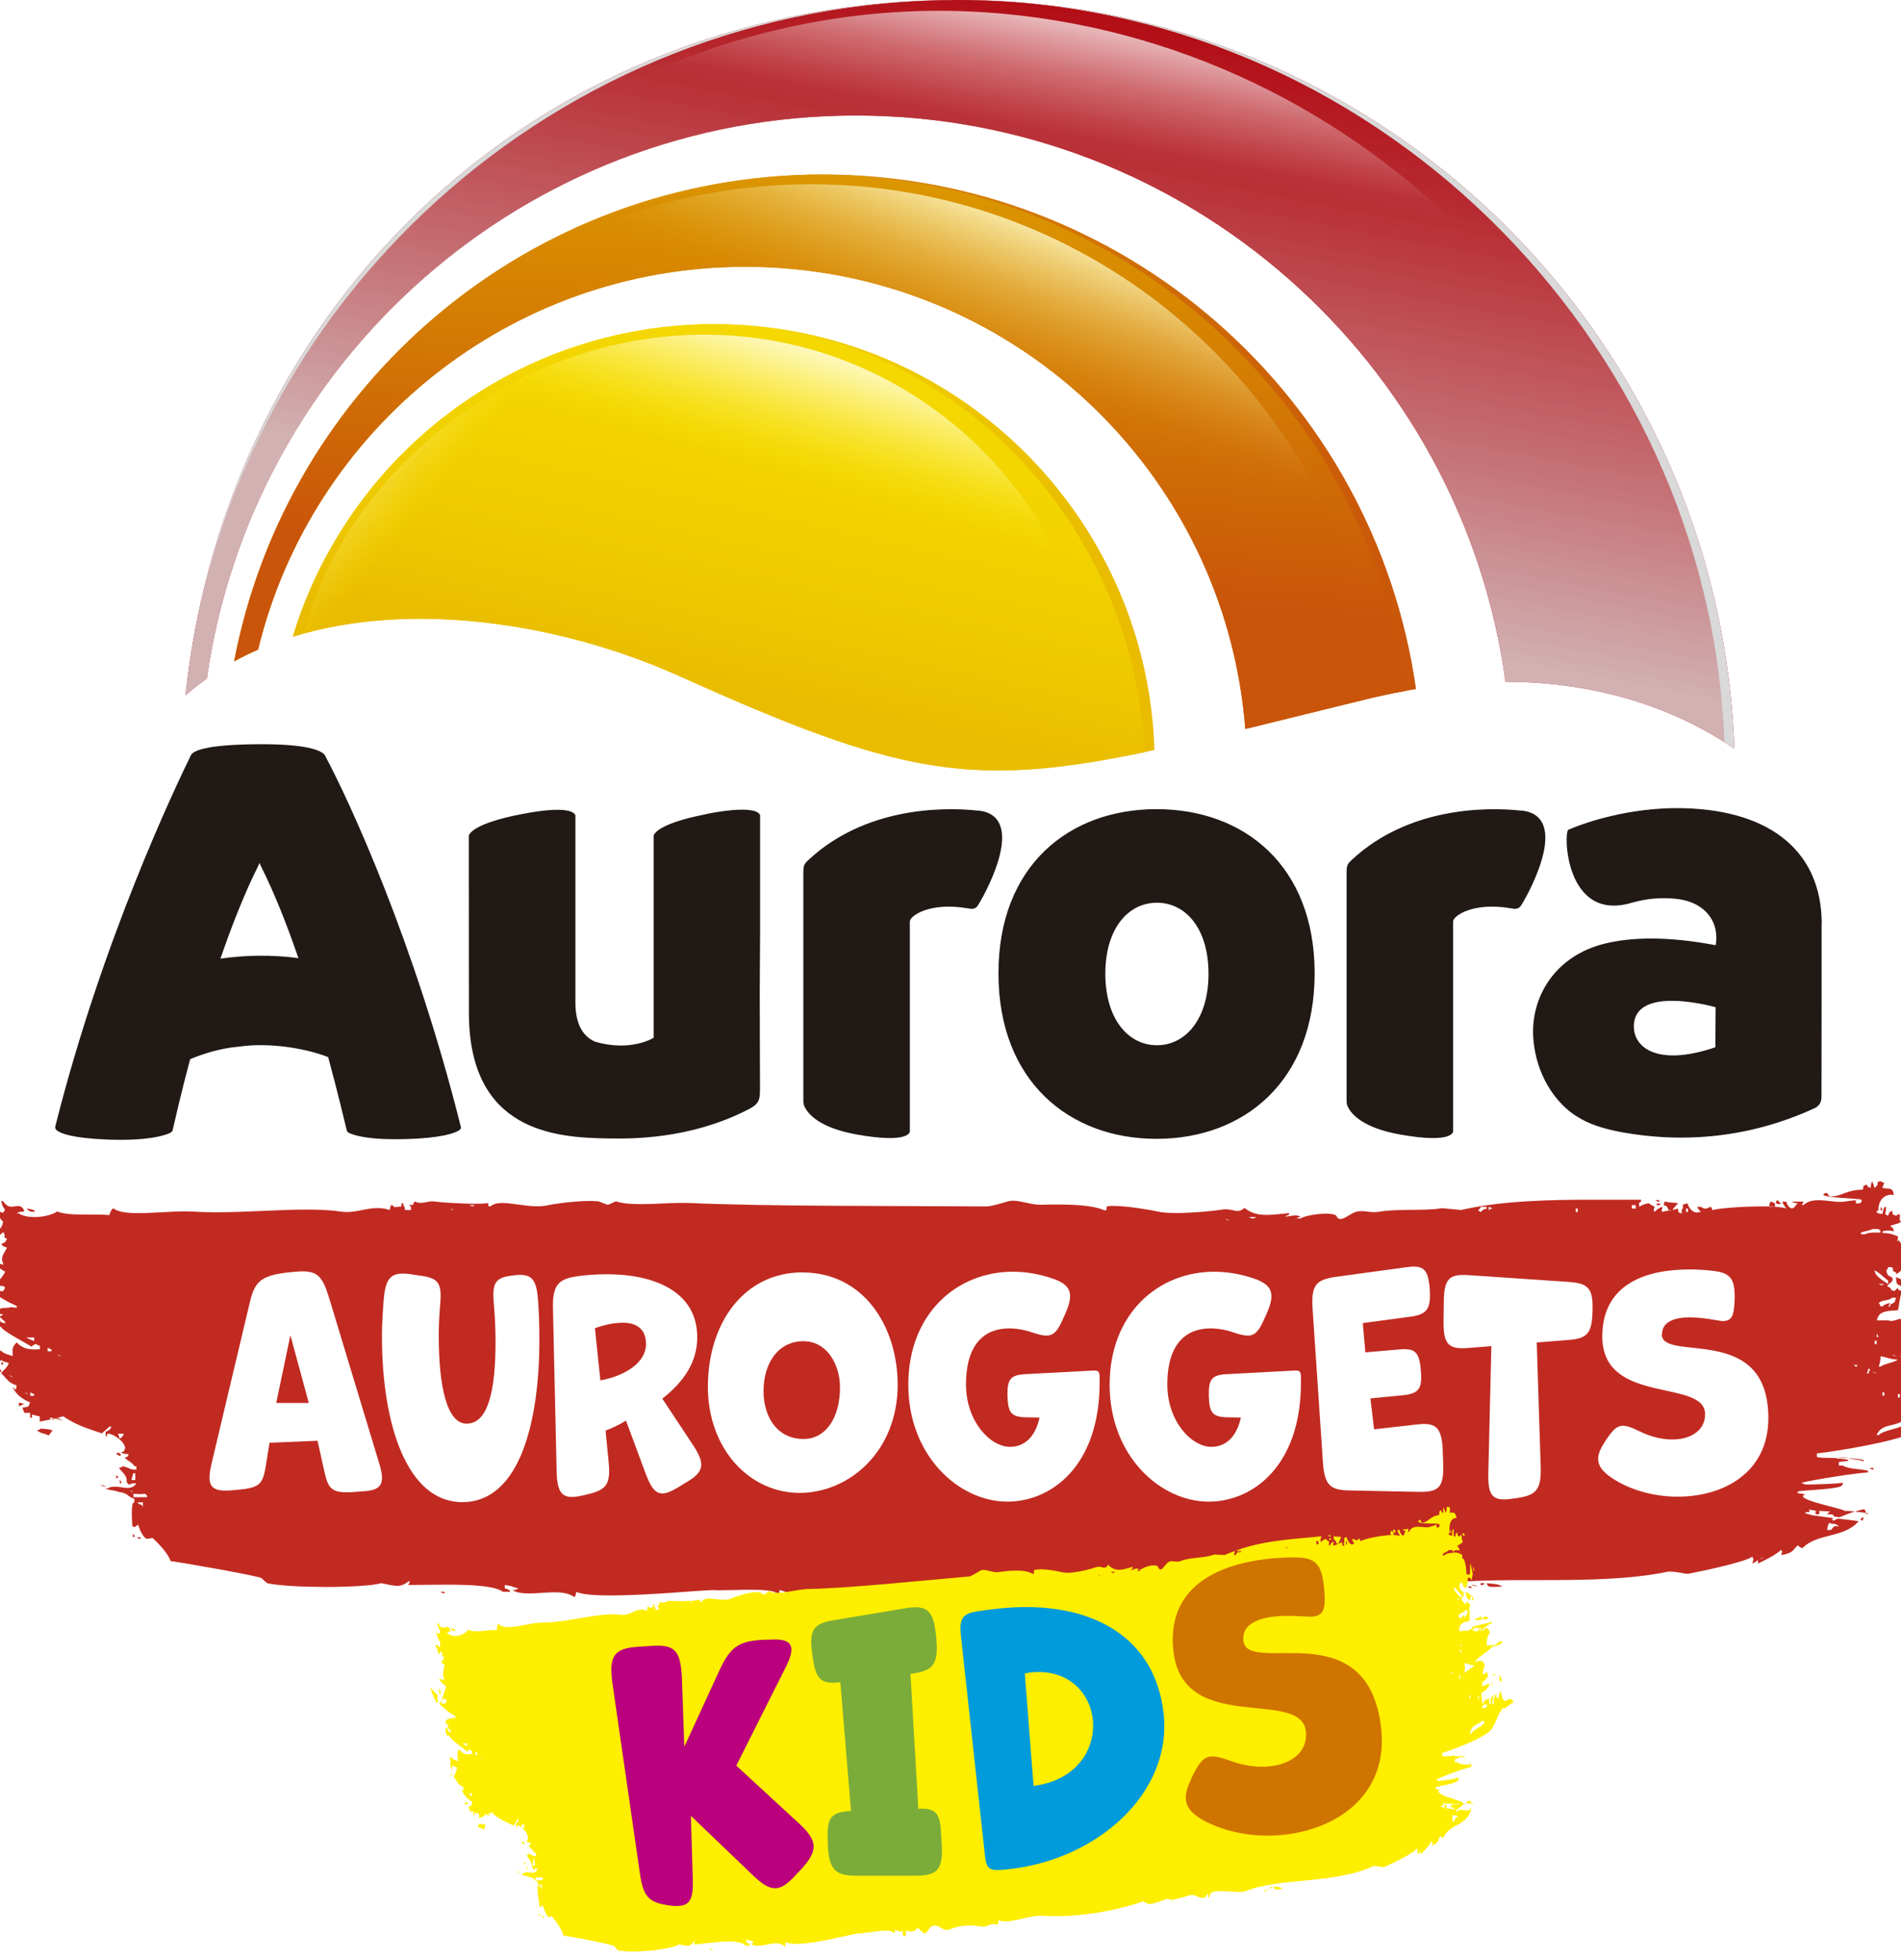
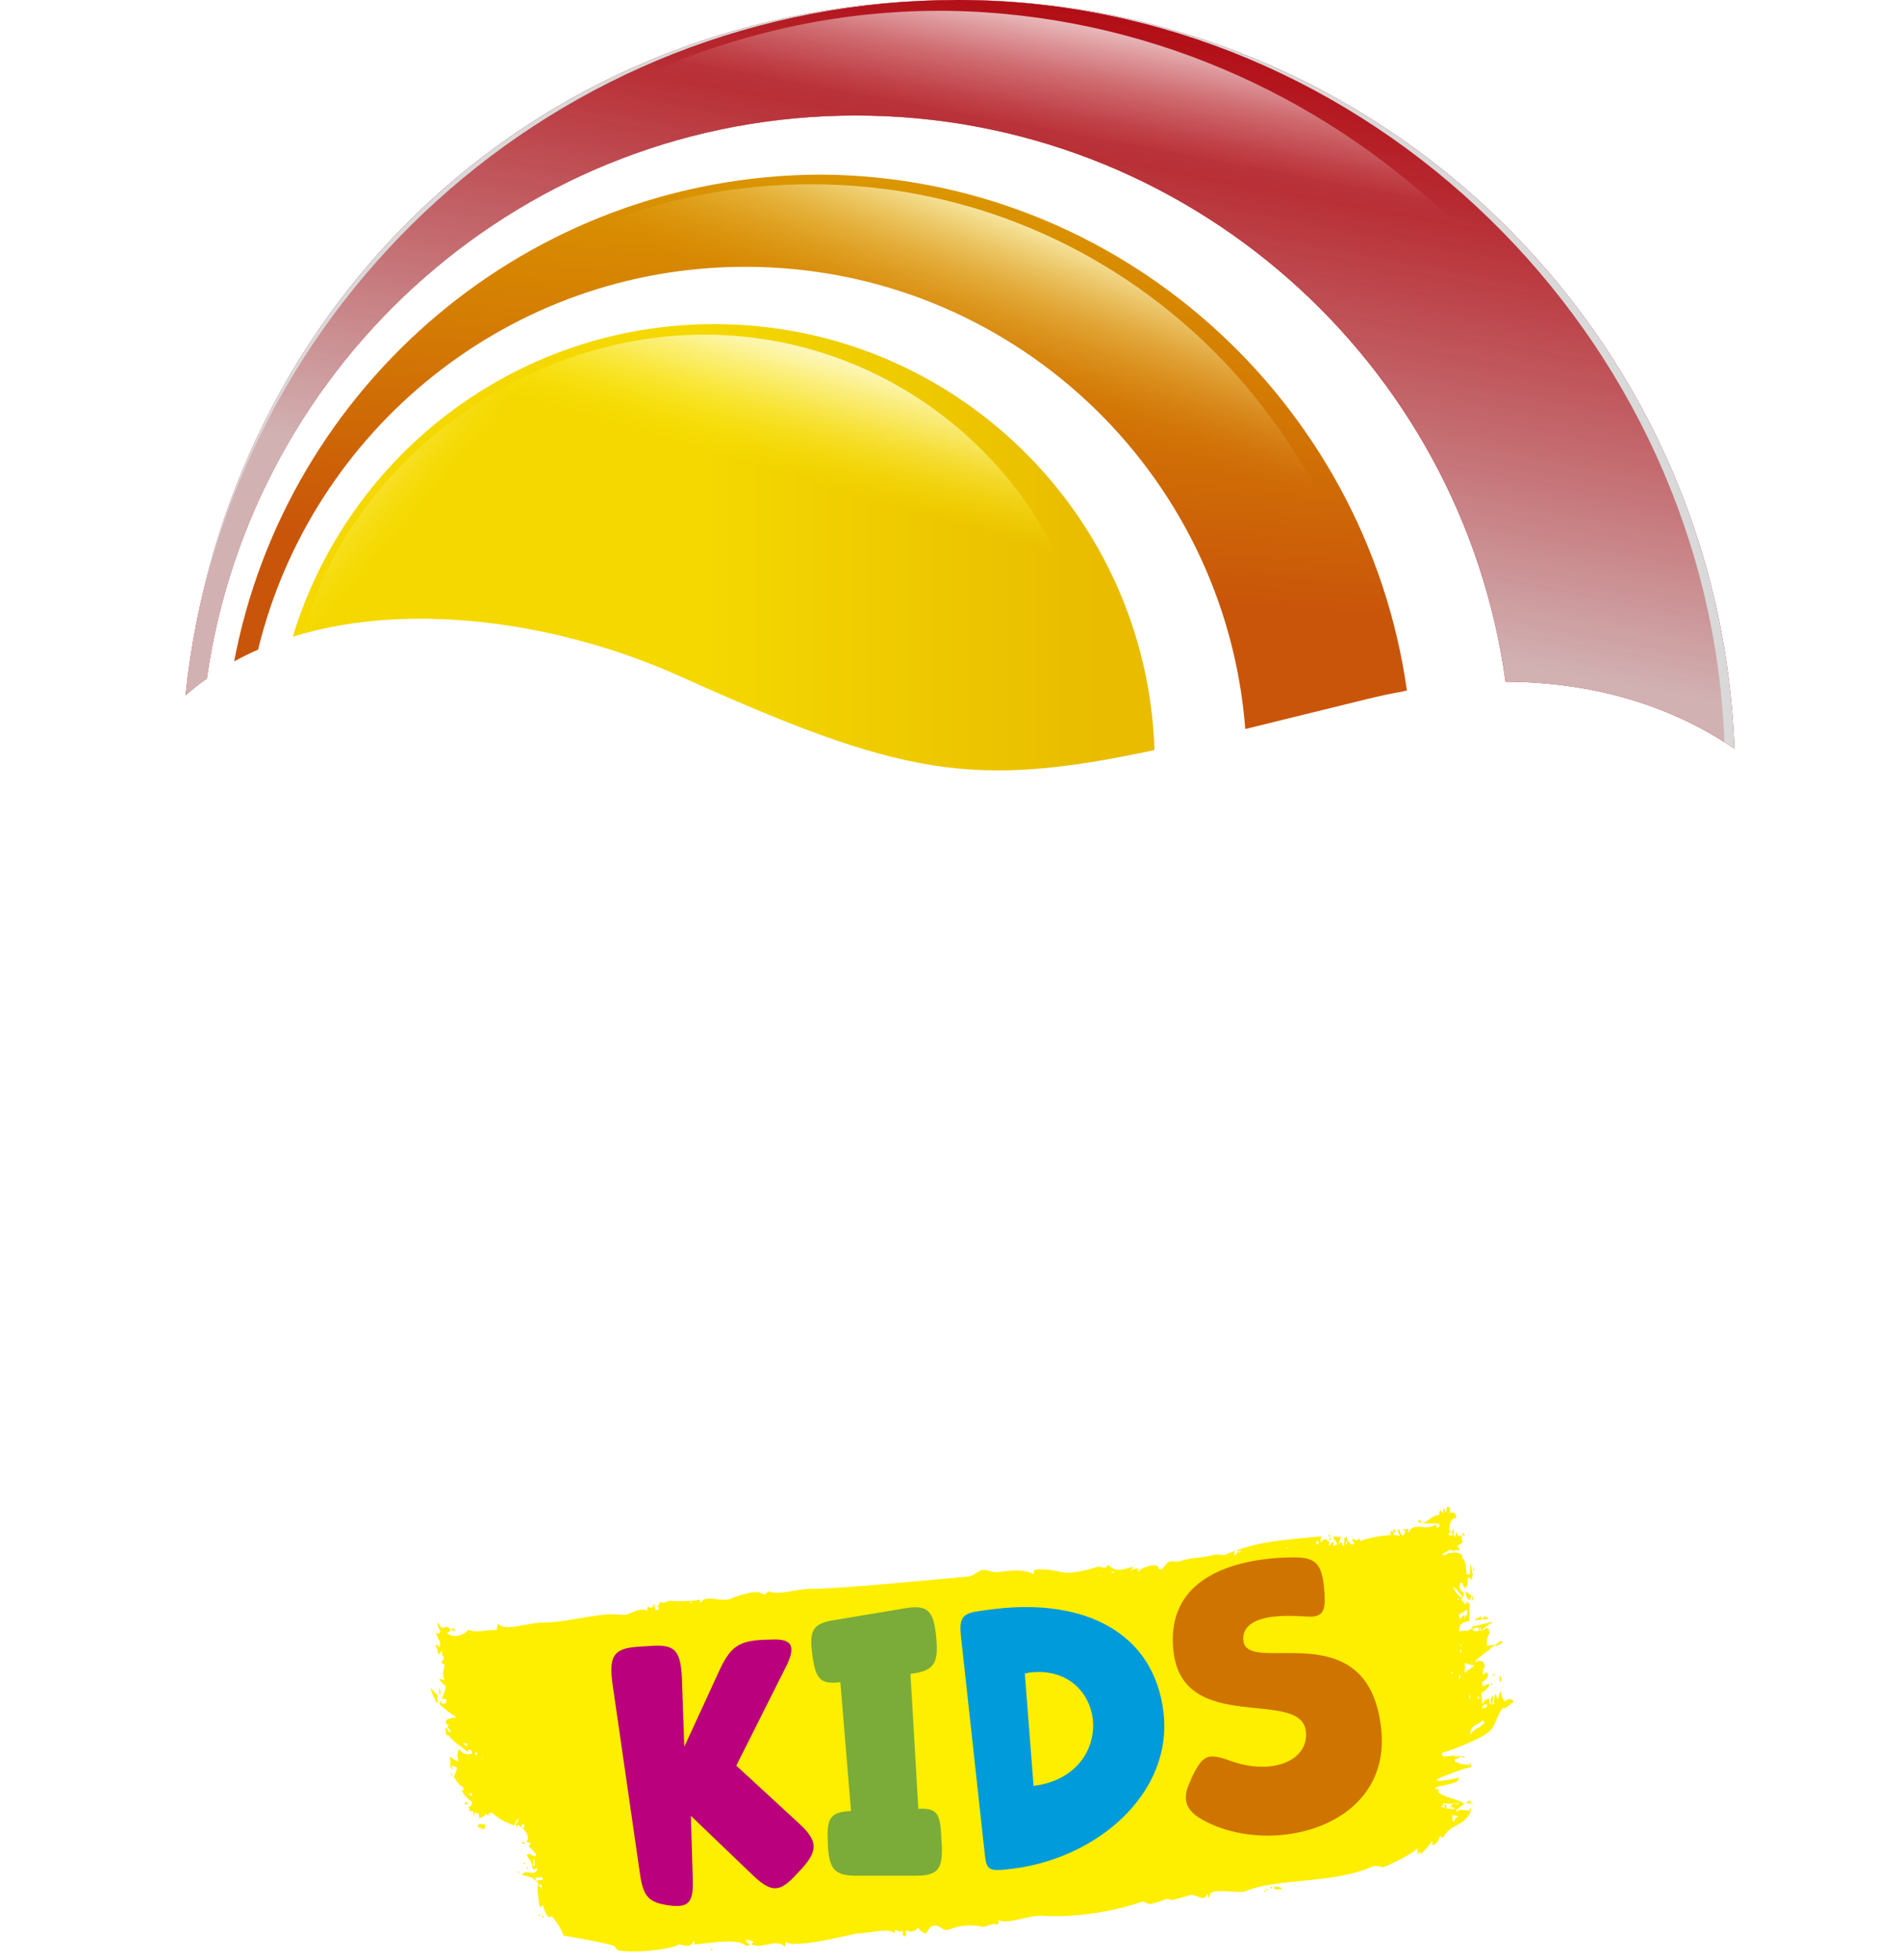
<svg xmlns="http://www.w3.org/2000/svg" width="98" height="101" viewBox="0 0 98 101" fill="none">
  <path d="M36.826 16.705C26.578 16.705 17.919 23.495 15.095 32.815C21.337 30.88 29.101 32.174 35.035 34.847C46.485 40.004 50.139 40.664 59.517 38.657C59.119 26.469 49.113 16.705 36.826 16.705Z" fill="url(#paint0_linear_4797_5318)" />
-   <path d="M42.42 8.993C27.343 8.993 14.788 19.796 12.069 34.089C12.475 33.867 12.886 33.665 13.305 33.482C16.056 22.162 26.258 13.751 38.427 13.751C52.021 13.751 63.164 24.247 64.197 37.573C66.059 37.122 68.131 36.599 70.471 36.03C71.334 35.821 72.177 35.651 73 35.514C70.876 20.522 57.995 8.993 42.414 8.993H42.42Z" fill="url(#paint1_linear_4797_5318)" />
  <path d="M12.069 34.089C12.475 33.867 12.886 33.664 13.305 33.481C16.056 22.162 26.258 13.751 38.427 13.751C52.021 13.751 63.164 24.247 64.197 37.573C66.059 37.122 68.131 36.599 70.471 36.03C71.105 35.873 71.732 35.743 72.347 35.632C72.406 35.599 72.471 35.605 72.53 35.599C70.425 20.646 57.668 9.071 42.277 8.999C27.258 9.065 14.775 19.848 12.069 34.096V34.089Z" fill="url(#paint2_linear_4797_5318)" />
  <path d="M41.8 9.496C27.356 9.496 15.311 19.953 12.841 33.691C12.997 33.619 13.154 33.547 13.311 33.475C16.063 22.155 26.265 13.744 38.434 13.744C52.028 13.744 63.171 24.24 64.203 37.566C66.066 37.115 68.138 36.593 70.477 36.024C70.673 35.978 70.876 35.926 71.072 35.887C69.549 21.084 57.001 9.496 41.806 9.496H41.8Z" fill="url(#paint3_linear_4797_5318)" />
  <path d="M44.126 5.954C61.23 5.954 75.359 18.652 77.614 35.135C82.307 35.155 86.293 36.455 89.411 38.586C88.639 17.149 71.02 0 49.394 0C27.768 0 11.671 15.698 9.566 35.834C9.919 35.527 10.285 35.239 10.664 34.972C12.991 18.567 27.081 5.954 44.126 5.954Z" fill="#B20D15" />
  <g style="mix-blend-mode:multiply">
    <path d="M44.126 5.954C61.23 5.954 75.359 18.652 77.614 35.135C82.307 35.155 86.293 36.455 89.411 38.586C88.639 17.149 71.02 0 49.394 0C27.768 0 11.671 15.698 9.566 35.834C9.919 35.527 10.285 35.239 10.664 34.972C12.991 18.567 27.081 5.954 44.126 5.954Z" fill="#D9D9D9" />
  </g>
  <path d="M49.387 0C28.689 0 11.664 15.698 9.56 35.834C9.913 35.527 10.279 35.239 10.658 34.972C12.985 18.567 27.075 5.954 44.12 5.954C61.164 5.954 75.353 18.652 77.608 35.135C82.045 35.148 85.856 36.318 88.895 38.252C88.123 17.326 70.536 0 49.387 0Z" fill="url(#paint4_linear_4797_5318)" />
  <path d="M50.845 0.64C30.389 -0.758 11.664 15.698 9.56 35.841C9.913 35.534 10.279 35.246 10.658 34.978C12.985 18.574 27.075 5.96 44.12 5.96C61.164 5.96 75.353 18.659 77.608 35.142C81.032 35.154 84.078 35.854 86.692 37.056C85.941 18.404 70.536 1.987 50.845 0.64Z" fill="url(#paint5_linear_4797_5318)" />
-   <path d="M36.453 41.952C33.597 42.5 33.696 43.128 33.696 43.095V53.487C33.696 53.487 32.519 54.238 30.663 53.683C30.009 53.389 29.663 52.722 29.663 51.663V42.05C29.663 42.05 29.715 41.416 26.925 41.952C24.069 42.5 24.167 43.128 24.167 43.095C24.167 44.847 24.173 52.193 24.173 52.193C24.173 58.31 28.604 58.643 31.382 58.676C32.454 58.689 35.538 58.754 38.604 57.166C39.185 56.865 39.179 56.637 39.179 56.003C39.179 54.99 39.166 53.075 39.166 51.101L39.185 47.912V42.043C39.185 42.043 39.238 41.409 36.447 41.945L36.453 41.952ZM16.768 38.952C16.657 38.749 16.089 38.344 13.364 38.357C10.442 38.37 9.932 38.736 9.841 38.925C9.05 40.546 5.266 48.441 2.848 58.068C2.848 58.081 2.828 58.173 2.926 58.258C3.116 58.414 3.711 58.663 5.58 58.735C7.606 58.807 8.423 58.532 8.717 58.414C8.821 58.375 8.887 58.284 8.887 58.303C8.998 57.833 9.325 56.369 9.802 54.591C10.422 54.33 11.324 54.029 12.318 53.944C13.984 53.702 15.906 54.075 16.919 54.487C17.409 56.303 17.762 57.781 17.88 58.277C17.88 58.271 17.906 58.349 17.984 58.388C18.233 58.499 18.893 58.761 20.905 58.709C22.729 58.663 23.474 58.401 23.683 58.245C23.788 58.166 23.755 58.075 23.755 58.068C21.356 48.487 17.997 41.265 16.768 38.965V38.952ZM11.364 49.408C11.945 47.716 12.605 46.036 13.324 44.605L13.377 44.474L13.435 44.611C14.154 46.036 14.808 47.703 15.383 49.382C14.05 49.206 12.697 49.219 11.364 49.408ZM59.622 41.703C55.119 41.703 51.472 44.611 51.472 50.167C51.472 55.722 55.119 58.696 59.622 58.696C64.125 58.696 67.772 55.728 67.772 50.167C67.772 44.605 64.125 41.703 59.622 41.703ZM59.642 53.872C58.171 53.872 56.982 52.532 56.982 50.186C56.982 47.84 58.171 46.526 59.642 46.526C61.112 46.526 62.301 47.84 62.301 50.186C62.301 52.532 61.112 53.872 59.642 53.872ZM50.44 41.782C48.479 41.566 44.584 41.657 41.741 44.265C41.44 44.539 41.414 44.579 41.414 45.03V53.271C41.414 54.925 41.414 56.094 41.414 56.748C41.414 56.859 41.434 56.964 41.486 57.055C41.656 57.408 42.231 58.127 44.172 58.473C46.963 58.97 46.904 58.297 46.904 58.31V47.5C46.904 47.193 47.95 46.481 49.877 46.814C50.08 46.847 50.276 46.892 50.426 46.644C51.002 45.709 52.884 42.05 50.44 41.775V41.782ZM78.444 41.782C76.484 41.566 72.588 41.657 69.745 44.265C69.445 44.539 69.419 44.579 69.419 45.03V53.271C69.419 54.925 69.419 56.094 69.419 56.748C69.419 56.859 69.438 56.964 69.49 57.055C69.66 57.408 70.236 58.127 72.177 58.473C74.967 58.97 74.909 58.297 74.909 58.31V47.5C74.909 47.193 75.954 46.481 77.882 46.814C78.085 46.847 78.281 46.892 78.431 46.644C79.006 45.709 80.888 42.05 78.444 41.775V41.782ZM93.914 47.637C93.914 43.611 90.894 41.651 86.444 41.651C84.026 41.651 81.869 42.324 80.849 42.768C80.601 42.88 80.673 47.539 84.104 46.533C84.954 46.285 85.725 46.258 86.385 46.324C87.542 46.441 88.117 47.036 88.346 47.605C88.574 48.173 88.444 48.716 88.444 48.716C86.032 48.258 84.117 48.278 82.666 48.65C80.281 49.265 79.046 51.173 79.032 53.14C79.026 54.532 79.614 56.33 81.085 57.408C81.15 57.454 81.222 57.499 81.3 57.545C81.869 57.918 82.588 58.153 83.444 58.323C86.862 58.977 90.319 58.604 93.535 57.12C93.842 56.977 93.907 56.754 93.901 56.467C93.901 55.591 93.907 52.108 93.907 52.108C93.907 51.448 93.907 47.631 93.907 47.631L93.914 47.637ZM88.43 53.977C85.483 54.977 84.228 54.016 84.228 52.905C84.228 50.709 88.444 51.912 88.444 51.912L88.43 53.977Z" fill="#211915" />
-   <path d="M59.007 38.769C58.452 26.717 48.681 16.711 36.819 16.711C26.572 16.711 17.912 23.502 15.089 32.821C21.33 30.887 29.094 32.181 35.029 34.854C46.27 39.912 50.002 40.644 59.007 38.769Z" fill="url(#paint6_linear_4797_5318)" />
  <path d="M36.296 17.247C26.885 17.247 17.938 23.939 15.664 32.651C21.977 30.9 29.584 32.403 35.029 34.854C45.165 39.422 49.198 40.461 56.498 39.246C56.544 38.677 56.57 38.102 56.57 37.527C56.57 26.345 47.472 17.247 36.29 17.247H36.296Z" fill="url(#paint7_linear_4797_5318)" />
  <path d="M36.336 17.247C26.924 17.247 17.938 23.939 15.664 32.651C21.984 30.906 29.624 32.403 35.068 34.854C45.204 39.422 49.237 40.455 56.537 39.239C56.583 38.671 56.609 38.109 56.609 37.527C56.609 26.345 47.511 17.247 36.329 17.247H36.336Z" fill="url(#paint8_linear_4797_5318)" />
-   <path d="M22.912 82.132V82.04H22.709C22.814 82.112 22.735 82.073 22.912 82.132ZM7.246 79.322V79.23H7.043C7.148 79.302 7.07 79.263 7.246 79.322ZM6.847 79.054V79.23C7.024 79.145 6.958 79.197 6.847 79.054ZM-0.525 66.453C-0.597 66.224 -0.564 66.283 -0.525 66.009C-0.806 65.871 -0.891 65.721 -1.126 65.564C-1.035 65.93 -0.852 66.211 -0.727 66.362V66.453H-0.531H-0.525ZM-0.224 65.924C-0.152 65.8 -0.191 65.813 -0.322 65.656V66.009H-0.224V65.917V65.924ZM94.58 75.067C94.58 75.067 94.639 75.093 94.685 75.106C94.704 75.106 94.724 75.106 94.737 75.106C94.659 75.093 94.606 75.08 94.574 75.067H94.58ZM76.987 81.792C77.104 81.792 77.261 81.779 77.451 81.772C77.183 81.596 76.856 81.642 76.653 81.596C76.66 81.753 76.771 81.792 76.987 81.792ZM96.58 75.753V75.662H96.377C96.482 75.734 96.403 75.694 96.58 75.753ZM76.398 81.687C76.398 81.687 76.438 81.687 76.451 81.687C76.483 81.655 76.516 81.629 76.549 81.596H76.346C76.274 81.668 76.333 81.687 76.392 81.687H76.398ZM75.849 81.857V81.766H75.647C75.751 81.838 75.673 81.799 75.849 81.857ZM76.15 81.766C76.045 81.701 76.058 81.714 75.849 81.674C75.954 81.74 75.941 81.727 76.15 81.766ZM1.906 73.721C2.161 73.923 2.279 73.851 2.508 73.989C2.573 73.897 2.638 73.812 2.71 73.721C2.436 73.636 2.429 73.668 2.109 73.629C2.005 73.701 2.083 73.662 1.906 73.721ZM99.652 67.433C99.554 67.401 99.449 67.375 99.351 67.342C99.246 67.414 99.325 67.375 99.148 67.433V67.525H99.645V67.433H99.652ZM98.358 66.107C98.377 66.185 98.292 66.381 98.41 66.381C98.423 66.381 98.436 66.381 98.456 66.375C98.377 66.192 98.593 66.29 98.358 66.107ZM100.155 71.152H100.253C100.286 71.12 100.318 71.093 100.351 71.061C100.266 70.852 100.312 70.917 100.148 70.793V71.146L100.155 71.152ZM100.854 68.937C100.75 68.871 100.763 68.884 100.554 68.845C100.469 68.904 100.24 68.963 100.155 69.022H100.057V69.113C100.331 69.087 100.58 69.048 100.756 68.937H100.854ZM1.776 62.473V62.382C1.625 62.336 1.612 62.316 1.377 62.29C1.534 62.447 1.462 62.421 1.776 62.467V62.473ZM95.992 75.309H96.09C96.116 75.204 95.717 75.185 95.325 75.158C95.351 75.165 95.364 75.178 95.377 75.185C95.704 75.224 96.005 75.263 95.992 75.302V75.309ZM99.05 67.342H98.848C98.73 67.414 98.678 67.414 98.449 67.433V67.525H99.05V67.349V67.342ZM85.483 62.12C85.483 62.12 85.522 62.12 85.535 62.12C85.568 62.087 85.6 62.061 85.633 62.029H85.43C85.359 62.1 85.417 62.12 85.476 62.12H85.483ZM85.535 61.852H85.332C85.437 61.924 85.359 61.885 85.535 61.944V61.852ZM91.678 62.055C91.718 62.055 91.763 62.048 91.822 62.029L91.62 61.852C91.515 61.95 91.535 62.055 91.678 62.055ZM98.756 64.421V64.689H98.854C98.815 64.505 98.828 64.519 98.756 64.421ZM98.26 62.65C98.358 62.519 98.194 62.499 98.162 62.473C97.953 62.493 98.148 62.604 98.26 62.65ZM6.096 74.871C5.887 74.891 6.083 75.002 6.194 75.047C6.292 74.917 6.128 74.897 6.096 74.871ZM96.103 77.792C96.103 77.792 96.09 77.792 96.083 77.792C96.018 77.792 95.835 77.844 95.626 77.916C95.841 77.93 96.025 77.949 96.155 77.969C96.155 77.943 96.234 77.923 96.109 77.792H96.103ZM-0.022 70.531V70.708H0.077C0.011 70.557 0.057 70.623 -0.022 70.531ZM5.991 76.198C6.168 76.113 6.102 76.165 5.991 76.021V76.198ZM1.273 72.387C1.168 72.322 1.181 72.329 0.972 72.296V72.472C1.142 72.413 1.07 72.453 1.175 72.381H1.273V72.387ZM0.077 70.172V70.348C0.253 70.263 0.188 70.316 0.077 70.172ZM2.658 73.152C2.658 73.152 2.684 73.172 2.697 73.178C2.71 73.172 2.782 73.145 2.867 73.119C2.861 73.119 2.848 73.119 2.841 73.113C2.776 73.126 2.717 73.139 2.652 73.152H2.658ZM95.319 75.158C95.214 75.119 94.985 75.106 94.743 75.1C94.809 75.113 94.894 75.126 94.985 75.132C95.09 75.139 95.207 75.145 95.319 75.152V75.158ZM96.953 62.382H97.051C96.985 62.231 97.031 62.297 96.953 62.205V62.382ZM100.939 72.211C100.939 72.211 100.887 72.198 100.854 72.198C100.717 72.198 100.501 72.27 100.443 72.302C100.168 72.172 100.155 72.041 100.142 71.681C100.109 71.714 100.077 71.74 100.044 71.773C99.809 71.93 99.978 71.917 99.841 72.041V72.132C99.593 72.002 99.724 72.152 99.639 71.865H99.541C99.488 71.976 99.423 72.132 99.338 72.218V72.394H99.135C99.188 72.283 99.253 72.126 99.338 72.041V71.865C99.305 71.897 99.273 71.923 99.24 71.956C99.05 72.106 99.07 72.08 99.037 72.4H98.939C98.874 72.185 98.9 72.257 98.939 72.047C98.58 72.119 98.436 72.132 98.338 72.316H98.24V71.695C98.586 71.636 98.815 71.512 99.037 71.342C99.07 71.309 99.103 71.283 99.135 71.25H99.037C99.037 71.25 98.978 71.231 98.952 71.231C98.841 71.231 98.698 71.309 98.443 71.342V71.074C98.815 71.008 98.796 70.943 99.044 70.806V70.538C98.841 70.57 98.854 70.557 98.743 70.629H98.541C98.632 70.44 98.671 70.309 98.841 70.185C98.809 70.093 98.776 70.008 98.743 69.917C98.593 69.871 98.462 69.852 98.351 69.852C98.201 69.852 98.077 69.884 97.946 69.917C98.044 69.773 98.521 69.61 98.966 69.453C98.9 69.433 98.92 69.446 98.841 69.388C98.972 69.433 98.959 69.42 98.992 69.44C99.299 69.329 99.593 69.224 99.737 69.12H99.939V69.028H99.24C99.292 68.649 99.39 68.512 99.639 68.322C99.599 68.139 99.612 68.152 99.541 68.054C99.514 68.041 99.469 68.035 99.416 68.035C99.305 68.035 99.162 68.067 99.044 68.146H98.946C99.135 67.95 99.508 67.943 99.743 67.793H99.946V67.701C99.312 67.76 98.684 67.819 98.05 67.878V68.054C98.22 67.996 98.148 68.035 98.253 67.963H98.652V68.139C98.495 68.139 98.397 68.146 98.319 68.146C98.148 68.146 98.122 68.12 97.953 67.963C97.953 67.963 97.678 68.081 97.482 68.081C97.43 68.081 97.384 68.074 97.351 68.054H96.75C96.815 67.858 96.822 67.819 96.953 67.701C97.227 67.525 97.639 67.558 97.848 67.525C97.92 67.185 97.933 66.845 98.05 66.551C97.985 66.519 97.92 66.492 97.848 66.46V66.368L97.645 66.545C97.403 66.427 97.573 66.584 97.443 66.368C97.011 66.231 97.717 66.146 97.541 65.839C97.305 65.715 97.312 65.754 97.24 65.486C97.319 65.394 97.279 65.466 97.338 65.309H97.541C97.691 65.545 97.436 65.46 97.743 65.577V65.669C98.057 65.532 98.057 65.362 98.142 65.048C98.462 65.126 98.299 65.002 98.443 65.225C98.521 65.139 98.586 64.983 98.645 64.871C98.671 64.78 98.58 64.591 98.547 64.251C98.456 64.375 98.436 64.747 98.345 64.871C98.312 64.891 98.292 64.898 98.273 64.898C98.24 64.898 98.24 64.865 98.148 64.865C98.122 64.865 98.09 64.865 98.044 64.878C98.096 64.571 98.07 64.185 97.946 63.996C97.913 63.963 97.881 63.937 97.848 63.904V63.996C97.75 63.852 97.848 63.989 97.848 63.728C97.587 63.623 97.469 63.558 97.051 63.551V63.46C97.155 63.434 97.24 63.421 97.319 63.421C97.417 63.421 97.515 63.44 97.645 63.46C97.56 63.251 97.606 63.316 97.443 63.192C97.541 63.127 97.841 63.074 97.939 63.016C97.972 62.983 98.005 62.957 98.037 62.924H97.939V62.571C97.769 62.63 97.841 62.591 97.737 62.663C97.488 62.532 97.619 62.682 97.534 62.395C97.377 62.512 97.416 62.447 97.332 62.663C97.09 62.532 97.221 62.604 97.234 62.218H97.135C97.103 62.336 97.07 62.453 97.037 62.571C96.835 62.538 96.848 62.551 96.737 62.48C96.763 62.395 96.704 62.44 96.835 62.388C96.828 61.852 97.135 61.578 97.501 61.578C97.547 61.578 97.593 61.578 97.632 61.591C97.593 61.408 97.606 61.421 97.534 61.323C97.436 61.251 97.358 61.264 97.037 61.231C97.07 61.14 97.103 61.055 97.135 60.963C96.966 60.904 97.037 60.944 96.933 60.872C96.613 61.009 96.933 60.917 96.73 61.14C96.698 61.172 96.665 61.199 96.632 61.231C96.567 61.048 96.619 61.074 96.534 60.963V60.872C96.456 60.976 96.456 61.022 96.436 61.225C96.194 61.107 96.364 61.264 96.234 61.048C95.985 61.179 96.116 61.029 96.031 61.316C95.181 61.329 95.011 61.623 94.436 61.669C94.423 61.669 94.417 61.669 94.404 61.669C94.201 61.669 94.26 61.486 94.168 61.486C94.162 61.486 94.149 61.486 94.136 61.486C93.293 61.761 96.573 61.774 95.815 61.839H95.972V61.931L95.874 62.022H95.672V61.859C95.482 61.878 95.286 61.898 95.07 61.931C95.005 61.944 94.933 61.944 94.855 61.944C94.521 61.944 94.116 61.859 93.75 61.859C93.456 61.859 93.181 61.911 92.979 62.107H92.881C92.914 62.048 92.946 61.989 92.979 61.931H92.378C92.482 61.996 92.469 61.989 92.678 62.022L92.58 62.114C92.528 62.225 92.45 62.277 92.378 62.277C92.267 62.277 92.149 62.159 92.084 61.931H91.881C91.953 62.133 91.986 62.127 92.084 62.283C91.946 62.238 91.731 62.212 91.469 62.192H91.182C91.182 62.192 91.182 62.185 91.182 62.179C91.058 62.179 90.927 62.179 90.796 62.179C89.711 62.179 88.397 62.297 88.286 62.375C88.221 62.225 88.267 62.29 88.188 62.199C88.188 62.199 88.188 62.199 88.175 62.199C88.143 62.199 88.045 62.29 87.914 62.29C87.849 62.29 87.77 62.27 87.692 62.199H87.489C87.581 62.388 87.574 62.329 87.692 62.467H87.594C87.555 62.486 87.509 62.493 87.469 62.493C87.267 62.493 87.071 62.277 86.992 62.022C86.528 62.133 86.907 62.087 86.692 62.375V62.551C86.443 62.421 86.574 62.571 86.489 62.283C86.411 62.323 86.306 62.349 86.195 62.368H86.182C85.979 62.408 85.77 62.427 85.698 62.46C85.6 62.316 85.698 62.453 85.698 62.192C85.509 62.277 85.424 62.316 85.3 62.46C85.208 62.29 85.26 62.395 85.3 62.192C85.175 62.133 85.091 62.094 84.999 62.016C84.685 62.068 84.712 62.094 84.502 62.192V62.1C84.502 61.989 84.437 62.055 84.6 61.924V61.833C84.339 61.833 84.071 61.833 83.803 61.833C83.287 61.833 82.757 61.833 82.222 61.833C79.901 61.833 77.451 61.878 75.326 62.362C74.993 62.329 74.66 62.303 74.327 62.27C73.503 62.421 72.059 62.29 71.137 62.447C71.026 62.467 70.922 62.473 70.837 62.473C70.588 62.473 70.418 62.421 70.209 62.421C70.131 62.421 70.046 62.427 69.941 62.447C69.719 62.493 69.386 62.761 69.242 62.8C69.183 62.819 69.137 62.826 69.098 62.826C68.909 62.826 68.928 62.656 68.843 62.623C68.726 62.571 68.549 62.551 68.353 62.551C67.837 62.551 67.17 62.695 67.046 62.8H66.843C66.948 62.728 66.87 62.767 67.046 62.708C66.954 62.663 66.87 62.643 66.785 62.643C66.634 62.643 66.477 62.689 66.249 62.708C66.353 62.636 66.275 62.676 66.451 62.617V62.525C66.098 62.551 65.7 62.617 65.308 62.617C64.896 62.617 64.491 62.538 64.157 62.257C64.02 62.375 63.916 62.414 63.804 62.414C63.635 62.414 63.465 62.329 63.19 62.329C63.125 62.329 63.046 62.329 62.961 62.349C62.628 62.401 61.55 62.519 60.648 62.519C60.262 62.519 59.909 62.499 59.667 62.44C59.406 62.382 58.171 62.153 57.413 62.153C57.282 62.153 57.164 62.159 57.073 62.172C57.02 62.231 57.086 62.382 56.981 62.382C56.955 62.382 56.922 62.375 56.87 62.355C56.321 62.127 55.367 62.081 54.491 62.081C54.21 62.081 53.936 62.081 53.681 62.094C53.668 62.094 53.655 62.094 53.642 62.094C53.171 62.094 52.635 61.885 52.223 61.885C52.139 61.885 52.06 61.891 51.988 61.911C51.727 61.983 51.132 62.179 50.838 62.179C50.818 62.179 50.805 62.179 50.792 62.179C46.119 62.146 39.597 62.185 35.538 62.002C35.421 62.002 35.303 61.996 35.179 61.996C34.512 61.996 33.734 62.061 33.042 62.061C32.545 62.061 32.094 62.029 31.748 61.917C31.702 61.931 31.355 62.094 31.349 62.094C31.271 62.094 30.898 61.924 30.852 61.917C30.722 61.904 30.565 61.898 30.408 61.898C29.552 61.898 28.434 62.074 28.362 62.094C28.147 62.146 27.924 62.172 27.702 62.172C27.062 62.172 26.395 62.002 25.898 62.002C25.637 62.002 25.421 62.048 25.271 62.185C25.068 62.107 25.206 62.205 25.173 62.009C25.036 62.029 24.814 62.042 24.552 62.042C23.761 62.042 22.611 61.963 22.382 61.924C22.356 61.924 22.323 61.917 22.291 61.917C22.101 61.917 21.886 61.996 21.676 61.996C21.578 61.996 21.48 61.976 21.389 61.924C21.31 62.016 21.35 61.944 21.291 62.1H21.088C21.121 62.133 21.154 62.159 21.186 62.192V62.368H20.886C20.846 62.185 20.86 62.199 20.788 62.1V62.009C20.585 62.087 20.722 61.989 20.69 62.185C20.474 62.192 20.409 62.218 20.369 62.218C20.33 62.218 20.304 62.192 20.193 62.094C20.114 62.192 20.128 62.179 20.095 62.362C19.873 62.29 19.663 62.264 19.461 62.264C18.905 62.264 18.428 62.467 17.892 62.467C17.801 62.467 17.703 62.467 17.605 62.447C17.069 62.368 16.461 62.342 15.814 62.342C14.357 62.342 12.69 62.48 11.167 62.48C10.775 62.48 10.396 62.473 10.024 62.447C9.88 62.44 9.729 62.434 9.579 62.434C8.808 62.434 7.886 62.525 7.135 62.525C6.547 62.525 6.063 62.467 5.841 62.27C5.717 62.388 5.697 62.427 5.638 62.623C5.396 62.604 5.142 62.597 4.887 62.597C4.684 62.597 4.475 62.597 4.272 62.597C3.776 62.597 3.305 62.578 2.946 62.44C2.704 62.61 2.227 62.728 1.782 62.728C1.462 62.728 1.155 62.669 0.952 62.532H0.854C0.972 62.46 1.024 62.46 1.253 62.44C1.168 62.231 1.214 62.297 1.05 62.172C1.005 62.166 0.965 62.159 0.926 62.159C0.802 62.159 0.697 62.192 0.586 62.192C0.449 62.192 0.312 62.14 0.155 61.904H0.057C0.109 62.094 0.148 62.225 0.26 62.349C0.188 62.473 0.168 62.506 0.142 62.506C0.103 62.506 0.05 62.447 -0.139 62.434C-0.048 62.643 -0.015 62.826 0.161 62.963C0.122 63.146 0.135 63.133 0.063 63.231V63.323C-0.002 63.264 -0.067 63.205 -0.139 63.146H-0.342C-0.218 63.349 -0.172 63.342 -0.139 63.675C0.096 63.597 0.024 63.643 0.161 63.499C0.364 63.747 0.063 63.715 0.364 63.852C0.253 64.055 0.273 64.015 0.063 64.12C0.201 64.264 0.122 64.225 0.364 64.296C0.24 64.558 -0.008 64.819 0.161 65.094V65.185C0.005 65.133 -0.074 65.113 -0.335 65.094C-0.178 65.237 0.057 65.447 0.266 65.538C0.24 65.701 -0.381 66.407 -0.531 66.512C-0.106 66.806 0.384 67.107 0.867 67.309V67.401C0.678 67.394 0.619 67.368 0.567 67.368C0.541 67.368 0.514 67.375 0.469 67.401C-0.093 67.407 0.024 67.473 -0.133 67.577C-0.074 67.701 -0.067 67.721 -0.041 67.721C-0.028 67.721 -0.015 67.721 0.011 67.721C0.044 67.721 0.09 67.728 0.161 67.76C0.057 67.832 0.135 67.793 -0.041 67.852C0.057 67.943 0.161 68.028 0.26 68.12V68.211C-0.022 68.107 0.07 68.198 -0.041 67.943H-0.244C-0.198 68.146 -0.159 68.041 -0.244 68.211C-0.1 68.433 -0.27 68.316 0.057 68.388C0.109 68.577 1.175 69.133 1.554 69.361C1.586 69.394 1.606 69.407 1.619 69.407C1.658 69.407 1.671 69.316 1.854 69.27C1.959 69.342 1.88 69.303 2.057 69.361V69.538C1.965 69.544 1.88 69.551 1.795 69.551C1.423 69.551 1.103 69.466 0.861 69.185C0.599 69.46 0.645 69.525 0.658 69.891C0.423 69.812 0.214 69.78 0.057 69.623H-0.146C-0.087 69.819 -0.035 69.799 -0.146 69.976V70.244C-0.015 70.185 0.018 70.106 0.07 70.106C0.09 70.106 0.116 70.12 0.155 70.159C0.253 70.191 0.358 70.218 0.456 70.25C0.351 70.525 0.214 70.57 0.057 70.78C0.344 71.028 0.403 71.27 0.854 71.4C0.854 71.4 0.841 71.623 0.795 71.623C0.782 71.623 0.769 71.61 0.756 71.577L0.658 71.486C0.802 71.871 1.168 72.119 1.554 72.283C1.429 72.551 1.521 72.485 1.155 72.551C1.188 72.642 1.22 72.727 1.253 72.819H1.554V73.087C1.756 73.008 1.619 73.106 1.652 72.91C1.782 72.943 1.92 72.969 2.05 73.002V73.27C2.246 73.231 2.442 73.191 2.638 73.152C2.553 73.093 2.553 73.074 2.593 73.067C2.612 73.067 2.638 73.067 2.671 73.08C2.71 73.087 2.763 73.1 2.815 73.113C2.854 73.106 2.893 73.1 2.933 73.087C3.089 73.041 3.259 72.995 3.259 72.995C3.939 73.459 4.475 73.609 5.253 73.877C5.383 73.76 5.521 73.642 5.651 73.525H5.749C5.638 73.727 5.658 73.688 5.449 73.793V74.061C5.527 73.969 5.488 74.041 5.547 73.884C5.906 73.904 6.514 74.381 6.442 74.681C6.311 74.897 6.488 74.747 6.24 74.858C6.357 74.93 6.409 74.93 6.638 74.949C6.507 75.165 6.684 75.015 6.436 75.126C6.599 75.322 6.802 75.348 6.932 75.57H7.03V75.747C6.632 75.747 6.782 75.675 6.331 75.57C6.226 75.642 6.305 75.603 6.128 75.662C6.416 75.989 6.553 76.093 6.527 76.368C6.586 76.479 6.619 76.511 6.658 76.511C6.697 76.511 6.736 76.472 6.828 76.453H7.03C6.913 76.635 6.756 76.688 6.579 76.688C6.377 76.688 6.148 76.622 5.919 76.622C5.782 76.622 5.651 76.648 5.527 76.72H5.429C5.566 76.799 5.985 76.819 6.128 76.897C6.638 76.962 6.521 77.119 6.926 77.25V77.426C6.926 77.426 6.926 77.426 6.919 77.426C6.71 77.426 6.828 78.668 6.828 78.668C6.913 78.688 6.945 78.701 6.958 78.701C6.991 78.701 6.971 78.662 7.122 78.583C7.213 78.89 7.357 79.171 7.52 79.289C7.494 79.302 7.514 79.308 7.547 79.308C7.625 79.308 7.795 79.282 7.873 79.269C7.9 79.269 7.913 79.269 7.913 79.269C7.913 79.269 7.9 79.269 7.873 79.276C7.9 79.302 8.618 79.936 8.795 80.459C9.226 80.504 13.076 81.178 13.468 81.328C13.566 81.419 13.67 81.504 13.768 81.596C14.389 81.733 15.638 81.792 16.84 81.792C18.043 81.792 19.271 81.72 19.65 81.596C20.01 81.668 20.265 81.733 20.474 81.733C20.677 81.733 20.846 81.674 21.043 81.511H21.14C21.108 81.57 21.075 81.629 21.043 81.687C21.147 81.687 21.265 81.687 21.389 81.687C21.859 81.687 22.448 81.674 23.049 81.674C24.251 81.674 25.506 81.727 25.924 82.04H26.323C26.186 81.897 26.264 81.936 26.023 81.864V81.687C26.225 81.746 26.33 81.72 26.421 81.779C26.519 81.812 26.624 81.838 26.722 81.87C26.617 81.936 26.63 81.929 26.421 81.962C26.657 82.093 26.957 82.125 27.284 82.125C27.702 82.125 28.16 82.067 28.584 82.067C28.983 82.067 29.349 82.119 29.61 82.315C29.689 82.217 29.676 82.23 29.709 82.047C30.022 82.184 30.689 82.23 31.493 82.23C33.421 82.23 36.153 81.955 36.728 81.955C36.747 81.955 36.767 81.955 36.786 81.955C36.878 81.955 36.989 81.962 37.107 81.962C37.558 81.962 38.166 81.936 38.721 81.936C39.349 81.936 39.91 81.975 40.08 82.132C40.283 82.053 40.146 82.151 40.178 81.955C40.446 82.001 40.551 82.093 40.688 82.093C40.74 82.093 40.799 82.08 40.878 82.047C40.976 82.191 40.878 82.053 40.878 82.315C41.048 82.374 40.976 82.334 41.08 82.406C41.27 82.204 41.185 82.256 41.178 82.053C41.427 82.112 41.61 82.145 41.78 82.145C41.982 82.145 42.152 82.093 42.374 81.962C42.459 82.047 42.812 82.321 43.021 82.321C43.041 82.321 43.054 82.321 43.074 82.321C43.139 82.302 43.498 82.008 43.675 81.969C43.786 81.942 43.884 81.936 43.969 81.936C44.453 81.936 44.629 82.263 45.126 82.263C45.198 82.263 45.283 82.256 45.368 82.236C45.845 82.151 46.348 82.112 46.832 82.112C47.355 82.112 47.851 82.158 48.256 82.236C48.374 82.256 48.485 82.269 48.59 82.269C48.949 82.269 49.243 82.171 49.518 82.171C49.635 82.171 49.746 82.191 49.851 82.243C50.099 82.112 49.969 82.263 50.054 81.975C50.295 82.067 50.622 82.093 51.001 82.093C51.825 82.093 52.877 81.949 53.766 81.949C53.968 81.949 54.158 81.955 54.341 81.975C55.361 82.08 56.524 82.132 57.752 82.132C59.792 82.132 61.987 81.988 63.916 81.714C63.994 81.714 64.373 81.883 64.406 81.89C64.451 81.89 64.51 81.897 64.569 81.897C65.013 81.897 65.772 81.766 66.105 81.714C66.138 81.714 66.17 81.707 66.196 81.707C66.399 81.707 66.588 81.805 66.686 81.805C66.686 81.805 66.693 81.805 66.7 81.805C67.412 81.727 67.732 81.714 68.392 81.629C68.438 81.629 68.484 81.622 68.53 81.622C68.948 81.622 69.301 81.864 69.621 81.864C69.778 81.864 69.935 81.805 70.085 81.635C70.177 81.805 70.124 81.701 70.085 81.903C70.34 81.825 70.248 81.701 70.386 81.635C70.497 81.583 70.706 81.557 70.961 81.557C71.712 81.557 72.895 81.733 73.457 81.733C73.549 81.733 73.621 81.733 73.673 81.72C76.941 81.119 82.084 81.805 85.94 81.014C85.993 81.001 86.058 81.001 86.123 81.001C86.43 81.001 86.816 81.112 86.992 81.112C87.012 81.112 87.025 81.112 87.038 81.112C87.698 80.988 90.031 80.491 90.326 80.23C90.437 80.406 90.378 80.387 90.326 80.583C90.502 80.518 90.541 80.459 90.626 80.406V80.583C90.966 80.426 91.574 80.125 91.822 79.877C91.914 80.047 91.861 79.942 91.822 80.145C92.43 80.06 92.45 79.864 92.62 79.701C92.652 79.668 92.672 79.655 92.685 79.655C92.724 79.655 92.737 79.746 92.92 79.792C93.691 78.995 95.044 79.295 95.815 78.407C95.619 78.367 95.201 78.322 94.75 78.269C94.626 78.322 94.534 78.361 94.515 78.38C94.482 78.348 94.449 78.322 94.417 78.289H94.515C94.515 78.289 94.489 78.25 94.482 78.237C94.149 78.198 93.816 78.152 93.561 78.112H93.521C93.208 78.047 93.012 77.995 93.077 77.936H93.28V77.805C93.24 77.792 93.234 77.773 93.28 77.76V77.805C93.456 77.871 94.338 77.897 95.096 77.943C95.103 77.943 95.109 77.943 95.116 77.936C95.495 77.812 92.613 77.361 92.979 77.054H93.077C92.959 76.982 92.907 76.982 92.678 76.962V76.871C92.946 76.805 94.58 76.76 94.9 76.603C94.933 76.57 94.966 76.544 94.998 76.511V76.42C94.75 76.479 93.456 76.511 93.142 76.511C93.11 76.511 93.09 76.511 93.077 76.511C92.907 76.453 92.979 76.492 92.874 76.42C93.515 76.263 95.58 75.93 96.292 75.89V75.799C95.939 75.707 95.266 75.721 94.998 75.531H94.796V75.355C95.018 75.296 95.136 75.355 95.293 75.263C95.293 75.25 95.293 75.243 95.279 75.23C95.149 75.217 95.011 75.198 94.894 75.185C94.776 75.178 94.672 75.165 94.593 75.145C94.201 75.139 93.763 75.145 93.665 75.087V74.91C94.933 74.766 97.92 74.243 98.554 73.845C99.05 73.531 99.325 72.995 99.848 72.695C99.88 72.675 99.9 72.662 99.913 72.662C99.952 72.662 99.946 72.727 99.978 72.727C99.992 72.727 100.011 72.721 100.044 72.688C100.586 72.57 100.599 72.427 100.939 72.42C100.874 72.27 100.92 72.335 100.841 72.244L100.939 72.211ZM98.743 67.963H98.841V68.139H98.743V67.963ZM0.168 66.545H-0.231V66.277H0.168C0.201 66.309 0.233 66.335 0.266 66.368C0.233 66.427 0.201 66.486 0.168 66.545ZM1.763 69.113C1.639 69.061 1.462 69.008 1.364 68.937H1.763V69.113ZM0.469 70.884C0.639 70.943 0.567 70.904 0.671 70.976C0.501 70.917 0.573 70.956 0.469 70.884ZM1.266 71.766C1.436 71.825 1.364 71.786 1.469 71.858C1.299 71.799 1.371 71.838 1.266 71.766ZM1.763 71.943H1.56V71.766C1.625 71.799 1.691 71.825 1.763 71.858V71.95V71.943ZM2.658 69.642H2.455V69.466C2.521 69.499 2.586 69.525 2.658 69.558V69.649V69.642ZM2.959 69.819C3.129 69.878 3.057 69.838 3.161 69.91C2.991 69.852 3.063 69.891 2.959 69.819ZM6.279 74.067C6.246 74.1 6.213 74.126 6.181 74.159C6.148 74.067 6.115 73.982 6.083 73.891H6.383C6.318 74.041 6.364 73.975 6.285 74.067H6.279ZM6.978 76.283H6.775C6.808 76.165 6.841 76.047 6.873 75.93H6.971V76.283H6.978ZM6.88 76.903C6.71 76.845 6.782 76.884 6.677 76.812C6.847 76.871 6.775 76.832 6.88 76.903ZM7.377 77.609L7.344 77.688C7.344 77.688 7.337 77.688 7.331 77.688L7.37 77.609C7.246 77.55 7.161 77.511 7.07 77.433H7.37V77.609H7.377ZM7.579 77.165H6.88V76.988C7.083 77.001 7.148 77.008 7.207 77.008C7.266 77.008 7.318 77.008 7.481 76.988L7.579 77.08V77.171V77.165ZM23.199 62.29C23.369 62.349 23.297 62.31 23.402 62.382C23.232 62.323 23.304 62.362 23.199 62.29ZM24.343 62.172C24.343 62.172 24.278 62.153 24.193 62.114H24.493C24.408 62.153 24.376 62.172 24.343 62.172ZM63.184 62.819C63.353 62.878 63.282 62.839 63.386 62.911C63.216 62.852 63.288 62.891 63.184 62.819ZM64.576 62.8C64.517 62.8 64.465 62.774 64.379 62.728H64.778C64.693 62.774 64.634 62.8 64.576 62.8ZM76.64 62.29C76.405 62.368 76.477 62.323 76.34 62.467C76.091 62.323 76.235 62.447 76.34 62.199H76.64V62.29ZM76.843 62.29L76.745 62.382V62.205C76.915 62.264 76.843 62.225 76.947 62.297H76.849L76.843 62.29ZM81.333 62.467H81.235V62.29H81.333V62.467ZM84.326 62.29H84.123V62.114H84.326V62.29ZM87.019 62.467H86.921V62.29H87.019V62.467ZM90.711 80.354C90.757 80.328 90.809 80.295 90.907 80.269C90.803 80.341 90.881 80.302 90.711 80.354ZM94.299 78.498C94.6 78.59 94.6 78.478 94.796 78.675C94.711 78.662 94.659 78.655 94.619 78.655C94.541 78.655 94.528 78.694 94.391 78.851H94.188C94.221 78.648 94.234 78.629 94.286 78.498H94.299ZM95.685 70.446C95.685 70.446 95.645 70.407 95.554 70.348H95.757C95.717 70.42 95.704 70.446 95.691 70.446H95.685ZM97.743 69.904C97.573 69.845 97.645 69.884 97.541 69.812C97.711 69.871 97.639 69.832 97.743 69.904ZM97.841 70.08C97.593 70.244 97.181 70.27 96.946 70.433H96.848C96.907 70.283 96.939 70.152 96.946 69.904C97.364 69.969 97.319 70.035 97.841 70.08ZM97.939 71.852V72.028H97.841V71.852H97.939ZM97.142 71.76V71.936H97.044V71.76H97.142ZM96.841 68.924C96.639 68.845 96.776 68.943 96.743 68.747C96.822 68.839 96.783 68.767 96.841 68.924ZM96.743 69.1V69.276H96.645V69.1H96.743ZM97.541 66.885H97.743C97.658 67.185 97.691 67.107 97.443 67.237V67.329H97.345C97.377 67.27 97.41 67.211 97.443 67.152C97.221 67.211 97.181 67.218 97.044 67.329H96.946C96.881 67.179 96.926 67.244 96.848 67.152C97.155 66.943 97.273 67.087 97.547 66.885H97.541ZM96.841 66.179H97.142C97.057 66.218 97.024 66.237 96.992 66.237C96.959 66.237 96.926 66.218 96.841 66.179ZM97.338 66.002V66.179C96.959 65.937 96.645 65.728 96.639 65.473C97.037 65.701 96.985 65.747 97.338 66.002ZM95.939 63.61V63.519C96.083 63.473 96.417 63.414 96.541 63.342H96.841L96.939 63.434V63.525C96.868 63.525 96.789 63.525 96.717 63.525C96.489 63.525 96.273 63.538 96.142 63.617H95.939V63.61ZM96.338 70.695V70.786H96.24C96.273 70.695 96.305 70.61 96.338 70.518C96.403 70.649 96.462 70.557 96.338 70.695ZM96.737 70.786C96.567 70.727 96.639 70.767 96.534 70.695C96.704 70.754 96.632 70.714 96.737 70.786ZM98.135 73.44C97.887 73.655 97.129 73.688 96.841 73.969H96.743C96.985 73.381 97.587 73.538 98.037 73.263C98.103 73.296 98.168 73.322 98.24 73.355C98.207 73.387 98.175 73.413 98.142 73.446L98.135 73.44ZM98.632 72.466C98.6 72.499 98.567 72.525 98.534 72.557H98.135V72.466C98.305 72.407 98.234 72.446 98.338 72.374H98.639V72.466H98.632ZM5.174 76.537C5.279 76.603 5.266 76.59 5.475 76.629C5.37 76.564 5.383 76.57 5.174 76.537ZM6.174 76.269V76.446H6.272C6.207 76.296 6.253 76.361 6.174 76.269ZM94.508 77.877C94.391 77.877 94.286 77.91 94.195 78.041C94.521 78.073 94.463 78.014 94.561 78.165C94.652 78.178 94.737 78.184 94.829 78.198C95.038 78.112 95.351 77.988 95.613 77.897C95.475 77.884 95.325 77.877 95.175 77.871C95.083 77.897 94.992 77.91 94.913 77.91C94.763 77.91 94.632 77.877 94.515 77.877H94.508ZM93.796 77.864H93.593V78.034C93.593 78.034 93.619 78.034 93.632 78.041H93.789V77.864H93.796ZM98.037 66.355C98.109 66.29 98.168 66.159 98.24 66.087C98.109 65.969 97.92 65.898 97.743 65.819C97.776 66.375 97.815 66.081 98.044 66.349L98.037 66.355ZM96.005 78.367C96.005 78.367 95.992 78.387 95.992 78.394C96.025 78.387 96.025 78.374 96.005 78.367ZM96.286 78.041C96.338 78.008 96.273 77.975 96.136 77.956C96.136 77.969 96.162 77.988 96.286 78.041ZM86.515 62.016C86.332 61.97 86.084 62.002 85.816 61.924C85.692 62.342 85.862 61.911 86.019 62.368H86.202H86.215C86.313 62.212 86.398 62.146 86.509 62.016H86.515ZM96.09 78.217H95.992C95.959 78.256 95.927 78.302 95.894 78.335C95.946 78.348 95.985 78.354 96.005 78.367C96.031 78.315 96.064 78.269 96.09 78.217ZM3.253 73.224C3.253 73.224 3.201 73.191 2.965 73.087C2.933 73.093 2.9 73.106 2.867 73.113C3.037 73.159 3.227 73.224 3.253 73.224ZM99.338 71.309C99.273 71.159 99.318 71.224 99.24 71.133V71.309H99.338ZM99.639 70.688H99.436C99.541 70.76 99.462 70.721 99.639 70.78V70.688ZM99.037 69.446C99.037 69.446 98.998 69.42 98.992 69.414C98.985 69.414 98.972 69.42 98.966 69.427C98.985 69.427 99.005 69.44 99.044 69.453L99.037 69.446ZM95.691 61.833V61.846C95.737 61.846 95.789 61.833 95.835 61.833H95.691ZM91.502 62.185V62.009C91.332 61.95 91.404 61.989 91.299 61.917C91.227 62.009 91.234 62.002 91.201 62.172C91.299 62.172 91.397 62.179 91.482 62.185H91.495H91.502Z" fill="#C12A21" />
-   <path d="M16.938 66.813C16.592 65.675 16.285 65.453 15.233 65.545C13.435 65.695 13.141 66.002 12.867 67.172L10.9 75.459C10.645 76.57 10.86 76.877 11.847 76.819L12.22 76.786C13.514 76.681 13.566 76.446 13.749 75.263L13.893 74.361L16.37 74.257L16.651 75.525C16.906 76.694 16.958 76.989 18.259 76.897L18.683 76.864C19.67 76.819 19.879 76.492 19.546 75.413L16.938 66.8V66.813ZM14.239 72.309L14.971 68.819L15.919 72.309H14.239ZM26.493 65.734C25.546 65.826 25.363 66.087 25.454 67.153C25.506 67.76 25.546 68.42 25.546 69.12C25.546 71.616 25.186 73.374 24.056 73.374C23.056 73.374 22.618 71.544 22.618 68.806C22.618 68.362 22.644 67.832 22.683 67.329C22.801 66.1 22.631 65.865 21.566 65.734L21.18 65.675C20.167 65.525 19.873 65.839 19.781 66.989C19.729 67.636 19.69 68.303 19.69 68.878C19.69 73.472 21.01 77.42 23.827 77.42C26.872 77.42 27.807 73.093 27.807 69.041C27.807 68.316 27.781 67.59 27.729 66.911C27.637 65.891 27.382 65.623 26.493 65.728V65.734ZM34.16 72.074C35.29 71.185 35.944 70.165 35.944 68.924C35.944 66.558 33.722 65.675 31.284 65.675C30.781 65.675 30.258 65.708 29.755 65.78C28.768 65.911 28.48 66.27 28.506 67.421L28.696 75.832C28.722 77.002 29.003 77.309 29.99 77.087L30.245 77.028C31.258 76.792 31.493 76.525 31.375 75.341L31.218 73.734C31.526 73.616 31.924 73.44 32.271 73.218L33.297 75.982C33.709 77.06 34.042 77.211 34.95 76.662L35.388 76.394C36.29 75.864 36.362 75.466 35.761 74.531L34.14 72.08L34.16 72.074ZM30.951 71.146L30.669 68.453C31.042 68.322 31.591 68.172 32.094 68.172C32.735 68.172 33.303 68.42 33.303 69.283C33.303 70.211 32.251 70.91 30.951 71.146ZM41.388 65.578C38.303 65.578 36.493 68.251 36.493 71.472C36.493 74.695 38.649 76.943 41.218 76.943C43.786 76.943 46.276 74.799 46.276 71.374C46.276 68.375 44.531 65.584 41.381 65.584L41.388 65.578ZM41.427 74.165C40.015 74.165 39.362 72.956 39.362 71.714C39.362 70.178 40.172 69.126 41.414 69.126C42.656 69.126 43.303 70.355 43.303 71.505C43.303 73.074 42.571 74.165 41.427 74.165ZM56.4 70.636L52.844 70.826C52.099 70.871 51.923 71.074 51.936 71.936C51.962 72.825 52.139 73.028 52.884 73.048L53.59 73.061C53.361 74.126 52.753 74.57 52.073 74.57C51.034 74.57 49.799 73.244 49.799 71.361C49.799 69.192 50.825 68.466 52.021 68.466C52.407 68.466 52.818 68.538 53.217 68.675C54.191 69.002 54.413 68.885 54.858 67.845L54.936 67.669C55.374 66.662 55.204 66.218 54.269 65.898C53.59 65.662 52.884 65.545 52.217 65.545C49.315 65.545 46.825 67.715 46.825 71.368C46.825 75.021 49.42 77.394 51.936 77.394C54.21 77.394 56.687 75.544 56.687 71.263V70.924C56.674 70.688 56.609 70.629 56.406 70.642L56.4 70.636ZM66.778 70.636L63.223 70.826C62.478 70.871 62.301 71.074 62.315 71.936C62.341 72.825 62.517 73.028 63.262 73.048L63.968 73.061C63.739 74.126 63.131 74.57 62.452 74.57C61.413 74.57 60.177 73.244 60.177 71.361C60.177 69.192 61.203 68.466 62.4 68.466C62.785 68.466 63.197 68.538 63.596 68.675C64.569 69.002 64.791 68.885 65.236 67.845L65.314 67.669C65.752 66.662 65.582 66.218 64.648 65.898C63.968 65.662 63.262 65.545 62.596 65.545C59.694 65.545 57.204 67.715 57.204 71.368C57.204 75.021 59.798 77.394 62.315 77.394C64.589 77.394 67.066 75.544 67.066 71.263V70.924C67.053 70.688 66.987 70.629 66.785 70.642L66.778 70.636ZM74.379 74.747C74.314 73.564 74.046 73.296 73.02 73.42L70.837 73.668L70.647 72.074L72.34 71.91C73.15 71.819 73.327 71.571 73.248 70.642C73.17 69.682 72.954 69.473 72.131 69.551L70.386 69.701L70.255 68.192L72.693 67.865C73.569 67.747 73.771 67.466 73.706 66.447C73.627 65.414 73.399 65.192 72.523 65.309L68.837 65.813C67.811 65.963 67.589 66.27 67.667 67.466L68.197 75.329C68.275 76.525 68.543 76.805 69.582 76.819L73.19 76.891C74.216 76.903 74.438 76.609 74.399 75.427L74.373 74.747H74.379ZM80.928 66.074L75.712 65.721C74.686 65.649 74.438 65.93 74.431 67.113L74.418 68.1C74.405 69.283 74.673 69.564 75.699 69.473L76.882 69.381L76.725 75.943C76.699 77.113 76.954 77.394 77.96 77.243L78.202 77.211C79.228 77.06 79.464 76.753 79.424 75.557L79.222 69.192L80.862 69.061C81.836 68.989 82.071 68.708 82.097 67.584C82.137 66.434 81.908 66.153 80.928 66.074ZM85.679 68.767C85.679 68.12 86.332 67.898 87.104 67.898C87.875 67.898 88.633 68.087 88.796 68.087C89.287 68.087 89.398 67.819 89.424 66.963C89.45 65.911 89.221 65.604 88.306 65.499C87.921 65.453 87.509 65.427 87.097 65.427C84.914 65.427 82.601 66.139 82.601 68.885C82.601 72.459 87.901 71.028 87.901 72.891C87.901 73.701 87.195 74.191 86.208 74.191C85.692 74.191 85.104 74.061 84.503 73.76C83.555 73.302 83.346 73.374 82.745 74.289L82.705 74.361C82.202 75.113 82.294 75.603 82.999 76.106C83.934 76.773 85.222 77.139 86.489 77.139C88.855 77.139 91.162 75.897 91.162 73.087C91.162 68.12 85.666 70.263 85.666 68.76L85.679 68.767Z" fill="white" />
  <path d="M23.971 92.883L23.99 93.04C24.075 92.981 24.043 93.02 24.088 92.948H24.141C24.075 92.889 24.088 92.896 23.971 92.876V92.883ZM26.82 96.523C26.755 96.471 26.768 96.477 26.65 96.458C26.716 96.51 26.703 96.504 26.82 96.523ZM27.794 98.771C27.879 98.686 27.853 98.739 27.774 98.615L27.794 98.771ZM24.605 94.098C24.762 94.262 24.82 94.197 24.951 94.308C24.977 94.223 25.003 94.144 25.036 94.059C24.879 94 24.879 94.026 24.703 94.013C24.657 94.085 24.69 94.046 24.605 94.105V94.098ZM65.138 97.438C65.197 97.497 65.151 97.464 65.256 97.51V97.431L65.138 97.445V97.438ZM65.53 97.32C65.53 97.32 65.55 97.32 65.556 97.32C65.569 97.294 65.589 97.262 65.602 97.236L65.497 97.249C65.465 97.314 65.497 97.334 65.53 97.327V97.32ZM65.857 97.386C65.922 97.386 66.007 97.36 66.105 97.347C65.942 97.203 65.772 97.262 65.661 97.229C65.68 97.373 65.746 97.399 65.857 97.386ZM27.898 98.758C27.957 98.817 27.912 98.784 28.016 98.83V98.752L27.898 98.765V98.758ZM65.406 97.412C65.341 97.36 65.354 97.366 65.236 97.347C65.301 97.399 65.288 97.392 65.406 97.412ZM23.278 91.033L23.297 91.19C23.383 91.105 23.356 91.157 23.278 91.033ZM36.604 100.451C36.669 100.51 36.617 100.477 36.721 100.523V100.444L36.604 100.457V100.451ZM68.569 79.119L68.465 79.132C68.523 79.191 68.478 79.158 68.582 79.204V79.126L68.569 79.119ZM76.392 83.478L76.373 83.321L76.268 83.334C76.209 83.406 76.183 83.406 76.059 83.433V83.511L76.392 83.478ZM75.882 82.249C75.895 82.315 75.876 82.498 75.935 82.491C75.941 82.491 75.948 82.491 75.961 82.485C75.902 82.328 76.026 82.406 75.882 82.249ZM76.712 83.445V83.367C76.647 83.347 76.588 83.328 76.536 83.302C76.49 83.374 76.523 83.334 76.438 83.393V83.472L76.712 83.445ZM76.013 80.956C75.974 80.792 75.98 80.805 75.935 80.72L75.961 80.956H76.013ZM74.693 90.458C74.693 90.458 74.725 90.478 74.752 90.484C74.765 90.484 74.771 90.484 74.784 90.484C74.745 90.478 74.713 90.465 74.693 90.458ZM77.438 84.655H77.49C77.425 84.596 77.438 84.602 77.32 84.583C77.281 84.641 77.163 84.707 77.124 84.759H77.072L77.078 84.844C77.222 84.805 77.353 84.759 77.438 84.648V84.655ZM71.896 78.982C71.896 78.982 71.941 78.969 71.968 78.956L71.843 78.805C71.798 78.897 71.817 78.988 71.896 78.982ZM23.454 84.06V83.981C23.356 83.949 23.35 83.936 23.226 83.923C23.324 84.053 23.285 84.034 23.454 84.06ZM22.552 87.347C22.389 87.243 22.33 87.112 22.186 86.981C22.271 87.308 22.396 87.543 22.474 87.674V87.752L22.592 87.739C22.533 87.537 22.552 87.589 22.552 87.341V87.347ZM23.265 91.517H23.317C23.265 91.38 23.297 91.439 23.245 91.36L23.265 91.517ZM68.562 79.367C68.562 79.367 68.582 79.367 68.589 79.367C68.602 79.341 68.621 79.308 68.634 79.282L68.53 79.296C68.497 79.361 68.53 79.38 68.562 79.374V79.367ZM75.497 79.171C75.536 79.047 75.444 79.041 75.425 79.021C75.314 79.047 75.431 79.139 75.497 79.171ZM77.32 86.668H77.372C77.385 86.635 77.405 86.609 77.418 86.576C77.353 86.393 77.385 86.445 77.287 86.347L77.32 86.661V86.668ZM24.938 93.569C24.938 93.569 24.951 93.582 24.964 93.589C24.971 93.582 25.01 93.556 25.049 93.53C25.049 93.53 25.043 93.53 25.036 93.53C25.003 93.543 24.971 93.556 24.938 93.576V93.569ZM27.14 96.177L27.16 96.334H27.212C27.16 96.196 27.193 96.255 27.14 96.177ZM26.951 94.915C26.84 94.942 26.951 95.033 27.023 95.066C27.062 94.942 26.971 94.935 26.951 94.915ZM27.023 96.105C27.108 96.02 27.082 96.072 27.003 95.948L27.023 96.105ZM74.824 78.995C74.771 78.864 74.804 78.916 74.752 78.844L74.771 79.001H74.824V78.995ZM22.624 87.02L22.657 87.334H22.709L22.703 87.249C22.729 87.138 22.709 87.145 22.624 87.014V87.02ZM75.471 90.602H75.523C75.523 90.504 75.314 90.504 75.098 90.504C75.111 90.504 75.124 90.517 75.131 90.523C75.314 90.543 75.477 90.563 75.471 90.602ZM75.098 90.504C75.039 90.478 74.915 90.478 74.784 90.484C74.824 90.491 74.869 90.497 74.922 90.504C74.98 90.504 75.039 90.504 75.105 90.504H75.098ZM75.837 90.968V90.889L75.719 90.903C75.778 90.961 75.732 90.929 75.837 90.975V90.968ZM74.928 92.987C74.863 92.987 74.811 93.027 74.771 93.151C74.948 93.164 74.915 93.112 74.98 93.242C75.033 93.242 75.079 93.249 75.131 93.255C75.235 93.164 75.392 93.04 75.523 92.948C75.451 92.948 75.366 92.948 75.281 92.948C75.235 92.981 75.19 92.994 75.144 92.994C75.059 93.001 74.987 92.981 74.928 92.987ZM77.856 87.576C77.856 87.576 77.823 87.563 77.81 87.569C77.738 87.576 77.627 87.648 77.601 87.687C77.444 87.582 77.418 87.465 77.379 87.151C77.366 87.177 77.346 87.21 77.333 87.236C77.222 87.393 77.314 87.367 77.248 87.484V87.563C77.111 87.458 77.196 87.589 77.124 87.334H77.072C77.052 87.439 77.033 87.582 77 87.668L77.019 87.824L76.915 87.837C76.934 87.733 76.954 87.589 76.987 87.511L76.967 87.354C76.967 87.354 76.934 87.413 76.921 87.439C76.837 87.582 76.843 87.563 76.856 87.844H76.804C76.751 87.654 76.771 87.726 76.771 87.53C76.582 87.615 76.51 87.635 76.471 87.798H76.418L76.359 87.249C76.542 87.177 76.653 87.06 76.758 86.89C76.771 86.864 76.791 86.831 76.804 86.805H76.751C76.751 86.805 76.719 86.792 76.699 86.798C76.64 86.798 76.569 86.883 76.431 86.922L76.405 86.687C76.601 86.609 76.582 86.55 76.706 86.419L76.68 86.184C76.575 86.223 76.575 86.217 76.529 86.275L76.425 86.288C76.457 86.112 76.464 86.001 76.542 85.877C76.516 85.798 76.49 85.72 76.464 85.641C76.379 85.609 76.307 85.596 76.242 85.602C76.163 85.609 76.098 85.641 76.033 85.681C76.072 85.543 76.314 85.374 76.542 85.21C76.503 85.197 76.516 85.21 76.471 85.158C76.549 85.191 76.536 85.177 76.555 85.197C76.712 85.079 76.863 84.968 76.928 84.87L77.033 84.857V84.779L76.647 84.818C76.64 84.478 76.68 84.347 76.797 84.164C76.758 84.001 76.765 84.014 76.719 83.929C76.699 83.916 76.68 83.916 76.647 83.916C76.588 83.916 76.51 83.962 76.457 84.034H76.405C76.49 83.857 76.693 83.831 76.804 83.681L76.908 83.668V83.589C76.562 83.674 76.229 83.759 75.895 83.844L75.915 84.001C76 83.942 75.967 83.981 76.013 83.91L76.229 83.89L76.248 84.047C76.163 84.06 76.111 84.066 76.072 84.073C75.98 84.079 75.961 84.06 75.856 83.929C75.856 83.929 75.719 84.047 75.614 84.06C75.588 84.06 75.562 84.06 75.543 84.04L75.222 84.073C75.235 83.89 75.242 83.857 75.294 83.746C75.425 83.576 75.647 83.583 75.758 83.544C75.758 83.236 75.739 82.936 75.771 82.661C75.732 82.635 75.693 82.615 75.654 82.589V82.511L75.555 82.681C75.412 82.589 75.523 82.72 75.431 82.531C75.183 82.433 75.562 82.321 75.431 82.053C75.294 81.955 75.301 81.995 75.235 81.753C75.268 81.668 75.255 81.733 75.275 81.589L75.379 81.576C75.484 81.779 75.333 81.714 75.51 81.805V81.883C75.673 81.746 75.654 81.596 75.673 81.308C75.856 81.361 75.752 81.256 75.85 81.452C75.882 81.374 75.909 81.23 75.921 81.125C75.921 81.04 75.863 80.877 75.81 80.576C75.771 80.694 75.797 81.027 75.765 81.138C75.745 81.158 75.739 81.165 75.732 81.165C75.712 81.165 75.712 81.132 75.66 81.138C75.647 81.138 75.627 81.138 75.601 81.152C75.601 80.877 75.549 80.531 75.464 80.367C75.444 80.341 75.425 80.315 75.399 80.295V80.374C75.34 80.25 75.399 80.367 75.379 80.139C75.229 80.054 75.157 80.008 74.935 80.021V79.942C74.98 79.91 75.026 79.897 75.072 79.897C75.124 79.897 75.177 79.897 75.255 79.916C75.19 79.733 75.222 79.786 75.124 79.688C75.17 79.629 75.327 79.563 75.379 79.505C75.392 79.478 75.412 79.446 75.425 79.42H75.373L75.34 79.106C75.255 79.165 75.288 79.126 75.242 79.197C75.098 79.093 75.183 79.224 75.111 78.969C75.039 79.086 75.052 79.021 75.026 79.217C74.882 79.112 74.961 79.171 74.928 78.825H74.876C74.869 78.936 74.863 79.047 74.856 79.152C74.745 79.132 74.752 79.145 74.686 79.086C74.686 79.008 74.667 79.054 74.732 79.001C74.68 78.524 74.817 78.263 75.013 78.243C75.039 78.243 75.059 78.243 75.085 78.243C75.046 78.08 75.052 78.093 75.007 78.008C74.948 77.949 74.902 77.962 74.732 77.956C74.739 77.877 74.752 77.792 74.758 77.714C74.66 77.675 74.706 77.701 74.641 77.642C74.477 77.779 74.647 77.688 74.556 77.89C74.543 77.916 74.523 77.949 74.51 77.975C74.458 77.812 74.484 77.832 74.431 77.74V77.662C74.392 77.76 74.392 77.799 74.405 77.982C74.261 77.89 74.373 78.021 74.281 77.832C74.157 77.962 74.216 77.819 74.196 78.08C73.739 78.139 73.673 78.407 73.366 78.478C73.366 78.478 73.353 78.478 73.347 78.478C73.235 78.492 73.249 78.322 73.203 78.328C73.203 78.328 73.19 78.328 73.183 78.335C72.752 78.622 74.529 78.466 74.124 78.564H74.209L74.216 78.635L74.17 78.72L74.066 78.733L74.052 78.59C73.954 78.616 73.85 78.648 73.739 78.688C73.706 78.701 73.667 78.707 73.628 78.714C73.445 78.733 73.222 78.675 73.02 78.694C72.863 78.707 72.719 78.773 72.628 78.956H72.575C72.588 78.903 72.602 78.851 72.615 78.799L72.294 78.832C72.36 78.884 72.347 78.877 72.464 78.897L72.418 78.982C72.399 79.086 72.366 79.139 72.327 79.139C72.268 79.139 72.19 79.047 72.138 78.844L72.033 78.858C72.092 79.034 72.105 79.028 72.177 79.165C72.098 79.132 71.981 79.119 71.837 79.119L71.68 79.132C71.68 79.132 71.68 79.126 71.68 79.119C71.615 79.119 71.543 79.126 71.471 79.132C70.883 79.191 70.19 79.361 70.138 79.439C70.085 79.308 70.118 79.361 70.066 79.289C70.046 79.289 70.007 79.38 69.935 79.387C69.902 79.387 69.857 79.374 69.804 79.322L69.7 79.335C69.765 79.498 69.758 79.446 69.83 79.563H69.778C69.778 79.563 69.739 79.596 69.713 79.603C69.602 79.616 69.478 79.433 69.412 79.21C69.17 79.335 69.373 79.276 69.281 79.544L69.301 79.701C69.157 79.596 69.242 79.727 69.17 79.472C69.131 79.511 69.079 79.537 69.02 79.563H69.013C68.909 79.609 68.798 79.642 68.759 79.668C68.693 79.544 68.759 79.662 68.733 79.433C68.641 79.524 68.595 79.557 68.543 79.694C68.478 79.55 68.517 79.635 68.517 79.459C68.445 79.413 68.399 79.38 68.34 79.315C68.177 79.374 68.19 79.4 68.085 79.498V79.42C68.066 79.322 68.04 79.38 68.112 79.256V79.178C67.961 79.191 67.817 79.21 67.674 79.224C67.393 79.25 67.112 79.276 66.818 79.302C65.759 79.407 64.661 79.557 63.681 79.929L63.831 79.916V79.995C63.72 80.08 63.752 80.034 63.694 80.171C63.543 80.054 63.635 80.158 63.667 79.936C63.491 80.001 63.315 80.06 63.145 80.145C62.962 80.139 62.779 80.126 62.596 80.119C62.164 80.302 61.373 80.256 60.89 80.446C60.831 80.472 60.779 80.478 60.733 80.485C60.602 80.498 60.504 80.459 60.387 80.465C60.341 80.465 60.295 80.478 60.249 80.504C60.132 80.557 59.975 80.812 59.91 80.858C59.877 80.877 59.857 80.884 59.831 80.884C59.727 80.897 59.72 80.746 59.674 80.72C59.609 80.681 59.511 80.674 59.406 80.681C59.125 80.707 58.779 80.871 58.727 80.969L58.622 80.982C58.668 80.91 58.635 80.949 58.72 80.89C58.668 80.851 58.622 80.838 58.576 80.844C58.498 80.851 58.413 80.903 58.295 80.929C58.341 80.858 58.308 80.897 58.393 80.838V80.759C58.197 80.799 57.988 80.884 57.779 80.903C57.557 80.923 57.328 80.877 57.125 80.642C57.067 80.753 57.008 80.792 56.949 80.799C56.857 80.805 56.759 80.74 56.609 80.753C56.57 80.753 56.531 80.766 56.491 80.779C56.315 80.844 55.746 81.001 55.263 81.047C55.054 81.067 54.864 81.067 54.727 81.027C54.583 80.988 53.89 80.851 53.485 80.89C53.413 80.897 53.354 80.91 53.302 80.929C53.282 80.988 53.328 81.112 53.276 81.119C53.263 81.119 53.243 81.119 53.211 81.099C52.89 80.923 52.374 80.929 51.897 80.975C51.747 80.988 51.596 81.008 51.459 81.027C51.453 81.027 51.446 81.027 51.44 81.027C51.185 81.053 50.877 80.897 50.655 80.916C50.609 80.916 50.57 80.929 50.531 80.956C50.394 81.034 50.093 81.237 49.936 81.256C49.93 81.256 49.917 81.256 49.91 81.256C47.388 81.472 43.871 81.851 41.669 81.897C41.603 81.897 41.545 81.897 41.473 81.91C41.113 81.942 40.702 82.04 40.329 82.08C40.061 82.106 39.813 82.099 39.617 82.014C39.591 82.027 39.421 82.191 39.421 82.191C39.381 82.191 39.159 82.06 39.133 82.06C39.061 82.06 38.976 82.06 38.891 82.06C38.427 82.106 37.846 82.321 37.806 82.341C37.695 82.4 37.578 82.433 37.46 82.446C37.114 82.478 36.741 82.367 36.473 82.393C36.336 82.406 36.218 82.459 36.153 82.589C36.035 82.524 36.12 82.609 36.081 82.439C36.009 82.465 35.892 82.485 35.748 82.498C35.323 82.537 34.696 82.531 34.565 82.504C34.552 82.504 34.532 82.504 34.513 82.504C34.414 82.517 34.297 82.596 34.186 82.603C34.133 82.603 34.075 82.602 34.022 82.557C33.99 82.642 34.003 82.576 33.983 82.72L33.879 82.733C33.879 82.733 33.918 82.785 33.944 82.805L33.964 82.962L33.8 82.975C33.761 82.812 33.767 82.825 33.722 82.74V82.661C33.611 82.746 33.676 82.648 33.676 82.825C33.558 82.844 33.532 82.87 33.506 82.87C33.486 82.87 33.467 82.851 33.401 82.772C33.369 82.864 33.375 82.851 33.375 83.014C33.245 82.962 33.133 82.949 33.029 82.962C32.728 82.988 32.493 83.197 32.199 83.23C32.147 83.23 32.094 83.23 32.042 83.23C31.748 83.184 31.415 83.197 31.068 83.23C30.284 83.308 29.395 83.517 28.578 83.596C28.369 83.615 28.16 83.629 27.957 83.629C27.879 83.629 27.8 83.629 27.715 83.642C27.297 83.681 26.814 83.811 26.408 83.851C26.088 83.883 25.827 83.851 25.683 83.687C25.624 83.798 25.624 83.831 25.611 84.014C25.48 84.008 25.337 84.014 25.199 84.027C25.088 84.04 24.977 84.053 24.873 84.06C24.605 84.086 24.35 84.093 24.141 83.995C24.023 84.158 23.781 84.289 23.539 84.315C23.369 84.334 23.193 84.295 23.075 84.177H23.023C23.082 84.112 23.108 84.112 23.232 84.079C23.167 83.897 23.2 83.949 23.102 83.851C23.075 83.851 23.056 83.844 23.03 83.851C22.964 83.851 22.905 83.89 22.853 83.897C22.781 83.903 22.703 83.864 22.592 83.661H22.539C22.585 83.831 22.618 83.949 22.69 84.053C22.664 84.164 22.657 84.197 22.637 84.204C22.618 84.204 22.585 84.158 22.481 84.158C22.552 84.341 22.585 84.504 22.69 84.615C22.69 84.779 22.69 84.772 22.664 84.857V84.936C22.631 84.883 22.592 84.838 22.546 84.785L22.441 84.798C22.526 84.968 22.552 84.968 22.598 85.262C22.716 85.177 22.683 85.223 22.742 85.086C22.873 85.302 22.709 85.282 22.886 85.393C22.847 85.583 22.853 85.543 22.748 85.648C22.834 85.766 22.794 85.74 22.925 85.792C22.886 86.034 22.775 86.275 22.892 86.517V86.596C22.807 86.556 22.768 86.543 22.624 86.543C22.722 86.661 22.873 86.838 22.99 86.909C22.99 87.053 22.722 87.72 22.651 87.824C22.905 88.066 23.2 88.308 23.48 88.465V88.543C23.383 88.543 23.35 88.53 23.324 88.53C23.311 88.53 23.297 88.543 23.271 88.563C22.971 88.596 23.043 88.654 22.964 88.752C23.01 88.864 23.017 88.876 23.03 88.876C23.03 88.876 23.043 88.876 23.056 88.87C23.075 88.87 23.102 88.87 23.141 88.896C23.095 88.968 23.128 88.929 23.043 88.988C23.108 89.059 23.167 89.138 23.232 89.21V89.288C23.082 89.21 23.141 89.288 23.056 89.066L22.951 89.079C22.997 89.256 23.003 89.164 22.977 89.314C23.075 89.504 22.977 89.406 23.154 89.458C23.2 89.628 23.827 90.066 24.056 90.249C24.075 90.275 24.088 90.288 24.095 90.288C24.114 90.288 24.114 90.203 24.206 90.157C24.265 90.216 24.219 90.184 24.324 90.229L24.343 90.386C24.297 90.399 24.245 90.406 24.199 90.412C23.997 90.432 23.82 90.373 23.663 90.138C23.546 90.399 23.579 90.452 23.624 90.778C23.487 90.72 23.376 90.707 23.278 90.569L23.173 90.582C23.226 90.752 23.252 90.739 23.206 90.896L23.232 91.131C23.297 91.073 23.304 91.001 23.337 90.994C23.35 90.994 23.363 91.007 23.389 91.033C23.448 91.053 23.5 91.073 23.559 91.099C23.526 91.347 23.461 91.399 23.396 91.595C23.572 91.805 23.631 92.02 23.886 92.105C23.886 92.105 23.899 92.308 23.873 92.308C23.873 92.308 23.86 92.295 23.846 92.269L23.781 92.197C23.899 92.53 24.114 92.733 24.343 92.863C24.297 93.112 24.343 93.046 24.154 93.125C24.18 93.203 24.206 93.281 24.232 93.36L24.395 93.347L24.422 93.582C24.526 93.497 24.461 93.595 24.461 93.419C24.533 93.438 24.611 93.458 24.683 93.478L24.709 93.713C24.814 93.667 24.912 93.621 25.016 93.576C24.964 93.53 24.964 93.51 24.984 93.504C24.997 93.504 25.01 93.504 25.029 93.504C25.056 93.504 25.082 93.517 25.108 93.53C25.128 93.523 25.147 93.51 25.167 93.504C25.245 93.458 25.337 93.406 25.337 93.406C25.748 93.785 26.049 93.889 26.493 94.092C26.552 93.981 26.618 93.87 26.676 93.752H26.729C26.689 93.935 26.696 93.896 26.591 94L26.618 94.236C26.65 94.151 26.637 94.216 26.657 94.072C26.853 94.072 27.225 94.464 27.219 94.739C27.167 94.935 27.252 94.791 27.127 94.909C27.199 94.968 27.225 94.961 27.35 94.968C27.297 95.164 27.382 95.02 27.258 95.138C27.363 95.308 27.474 95.321 27.572 95.51H27.624L27.644 95.66C27.428 95.68 27.5 95.608 27.252 95.536C27.206 95.608 27.238 95.569 27.154 95.628C27.337 95.909 27.428 95.987 27.434 96.242C27.48 96.34 27.5 96.366 27.52 96.366C27.539 96.366 27.559 96.327 27.604 96.307L27.709 96.294C27.663 96.464 27.585 96.517 27.487 96.523C27.376 96.536 27.245 96.49 27.127 96.497C27.055 96.504 26.984 96.53 26.925 96.608H26.872C26.957 96.68 27.18 96.673 27.265 96.732C27.546 96.765 27.5 96.909 27.729 97.007L27.748 97.164C27.637 97.177 27.82 98.275 27.82 98.275C27.866 98.288 27.886 98.294 27.898 98.294C27.918 98.294 27.898 98.262 27.977 98.177C28.055 98.451 28.16 98.693 28.258 98.791C28.245 98.804 28.258 98.811 28.278 98.811C28.317 98.811 28.408 98.778 28.448 98.758C28.461 98.758 28.467 98.752 28.467 98.752C28.467 98.752 28.461 98.752 28.448 98.758C28.467 98.778 28.912 99.307 29.055 99.765C29.291 99.784 31.434 100.183 31.657 100.294C31.722 100.366 31.781 100.444 31.846 100.516C32.192 100.601 32.872 100.595 33.519 100.536C34.192 100.471 34.826 100.346 35.016 100.209C35.218 100.255 35.356 100.301 35.473 100.288C35.584 100.274 35.669 100.216 35.761 100.059H35.813C35.8 100.111 35.787 100.163 35.774 100.216C35.833 100.216 35.892 100.209 35.963 100.203C36.218 100.176 36.532 100.137 36.859 100.105C37.506 100.039 38.192 100.02 38.447 100.281L38.663 100.261C38.578 100.144 38.617 100.17 38.486 100.118L38.467 99.961C38.584 100.007 38.636 99.974 38.689 100.02C38.748 100.039 38.8 100.059 38.859 100.085C38.806 100.15 38.813 100.137 38.708 100.183C38.846 100.288 39.016 100.301 39.192 100.281C39.414 100.261 39.663 100.183 39.891 100.163C40.107 100.144 40.309 100.163 40.466 100.333C40.499 100.242 40.492 100.255 40.492 100.091C40.675 100.196 41.035 100.203 41.473 100.163C42.512 100.065 43.956 99.673 44.27 99.647C44.283 99.647 44.29 99.647 44.303 99.647C44.355 99.647 44.414 99.647 44.473 99.634C44.714 99.608 45.041 99.556 45.342 99.523C45.682 99.49 45.989 99.497 46.093 99.627C46.198 99.543 46.133 99.641 46.133 99.464C46.283 99.49 46.342 99.569 46.42 99.562C46.446 99.562 46.479 99.543 46.518 99.51C46.584 99.634 46.518 99.516 46.544 99.745C46.642 99.784 46.597 99.758 46.662 99.817C46.747 99.627 46.708 99.68 46.682 99.497C46.819 99.536 46.923 99.556 47.015 99.549C47.126 99.536 47.211 99.484 47.322 99.353C47.374 99.425 47.59 99.654 47.708 99.641C47.714 99.641 47.727 99.641 47.734 99.634C47.767 99.614 47.93 99.333 48.021 99.288C48.08 99.261 48.126 99.248 48.178 99.242C48.44 99.216 48.564 99.497 48.832 99.471C48.871 99.471 48.917 99.458 48.962 99.438C49.211 99.333 49.479 99.275 49.74 99.248C50.021 99.222 50.296 99.235 50.525 99.288C50.59 99.301 50.649 99.301 50.708 99.301C50.897 99.281 51.054 99.177 51.198 99.163C51.263 99.163 51.322 99.163 51.387 99.209C51.511 99.079 51.453 99.222 51.472 98.961C51.609 99.026 51.792 99.039 51.995 99.02C52.439 98.974 52.995 98.791 53.472 98.745C53.583 98.732 53.688 98.732 53.786 98.739C54.341 98.778 54.975 98.765 55.642 98.699C56.74 98.595 57.91 98.353 58.929 98C58.968 98 59.191 98.131 59.21 98.131C59.236 98.131 59.263 98.131 59.295 98.131C59.531 98.105 59.936 97.948 60.106 97.882C60.125 97.882 60.138 97.876 60.158 97.869C60.269 97.856 60.38 97.935 60.432 97.928C60.432 97.928 60.432 97.928 60.439 97.928C60.811 97.824 60.988 97.791 61.334 97.68C61.36 97.673 61.386 97.667 61.406 97.667C61.635 97.647 61.844 97.843 62.02 97.824C62.105 97.817 62.184 97.758 62.249 97.595C62.315 97.739 62.275 97.654 62.275 97.83C62.406 97.745 62.347 97.641 62.413 97.575C62.471 97.516 62.576 97.49 62.713 97.477C63.118 97.438 63.772 97.536 64.079 97.503C64.125 97.503 64.164 97.49 64.197 97.477C65.903 96.772 68.739 97.111 70.745 96.203C70.772 96.19 70.804 96.183 70.843 96.177C71.007 96.164 71.229 96.236 71.32 96.229C71.327 96.229 71.34 96.229 71.347 96.229C71.693 96.085 72.902 95.517 73.039 95.268C73.118 95.425 73.085 95.406 73.072 95.582C73.157 95.51 73.177 95.464 73.216 95.412L73.235 95.569C73.405 95.412 73.7 95.111 73.811 94.876C73.876 95.02 73.837 94.935 73.837 95.111C74.157 95 74.15 94.824 74.222 94.674C74.235 94.641 74.242 94.628 74.255 94.628C74.275 94.628 74.294 94.706 74.392 94.732C74.732 93.981 75.49 94.177 75.823 93.34C75.712 93.314 75.484 93.295 75.235 93.275C75.17 93.327 75.131 93.367 75.118 93.386C75.098 93.36 75.079 93.334 75.052 93.314H75.105C75.105 93.314 75.085 93.275 75.079 93.262C74.895 93.242 74.713 93.223 74.569 93.197H74.549C74.373 93.164 74.261 93.125 74.294 93.066L74.399 93.053L74.386 92.935C74.386 92.935 74.36 92.909 74.386 92.889V92.935C74.49 92.981 74.974 92.961 75.386 92.961C75.386 92.961 75.392 92.961 75.399 92.955C75.595 92.824 73.994 92.569 74.163 92.275H74.216C74.144 92.21 74.118 92.216 73.994 92.21V92.131C74.124 92.059 75 91.935 75.157 91.778C75.17 91.752 75.19 91.719 75.203 91.693V91.615C75.065 91.68 74.373 91.778 74.203 91.791C74.183 91.791 74.17 91.791 74.17 91.791C74.072 91.752 74.118 91.778 74.052 91.719C74.379 91.543 75.464 91.144 75.85 91.066V90.987C75.641 90.922 75.281 90.974 75.118 90.818L75.013 90.831L74.993 90.674C75.111 90.609 75.177 90.648 75.255 90.569C75.255 90.556 75.255 90.55 75.242 90.543C75.17 90.537 75.098 90.53 75.026 90.523C74.961 90.523 74.902 90.517 74.863 90.504C74.647 90.517 74.418 90.543 74.36 90.504L74.34 90.347C75.013 90.151 76.575 89.53 76.876 89.144C77.111 88.837 77.209 88.341 77.464 88.046C77.477 88.027 77.49 88.014 77.497 88.014C77.516 88.014 77.523 88.073 77.536 88.073C77.542 88.073 77.555 88.06 77.569 88.04C77.85 87.903 77.843 87.779 78.026 87.752C77.974 87.622 78.006 87.674 77.954 87.602L77.856 87.576ZM76.327 83.89L76.346 84.047H76.294L76.275 83.897H76.327V83.89ZM22.984 87.792L22.768 87.811L22.742 87.576L22.958 87.556C22.958 87.556 22.997 87.609 23.023 87.628C23.01 87.681 22.997 87.739 22.984 87.792ZM23.853 89.863L24.069 89.844L24.088 90.001C24.016 89.961 23.918 89.922 23.86 89.863H23.853ZM23.552 91.654C23.65 91.693 23.605 91.667 23.67 91.726C23.572 91.687 23.618 91.713 23.552 91.654ZM24.069 92.406C24.167 92.445 24.121 92.419 24.186 92.478C24.088 92.438 24.134 92.465 24.069 92.406ZM24.245 92.549L24.226 92.393C24.265 92.412 24.304 92.438 24.343 92.465V92.543L24.245 92.556V92.549ZM24.513 90.445L24.494 90.288C24.533 90.308 24.572 90.334 24.611 90.36V90.439L24.513 90.452V90.445ZM24.801 90.576C24.899 90.615 24.853 90.589 24.918 90.648C24.82 90.609 24.866 90.635 24.801 90.576ZM26.997 94.197C26.997 94.197 26.964 94.255 26.951 94.281C26.925 94.203 26.899 94.125 26.872 94.046L27.036 94.033C27.016 94.17 27.036 94.112 26.997 94.197ZM27.474 96.151C27.48 96.046 27.487 95.935 27.493 95.83H27.546L27.578 96.144L27.474 96.157V96.151ZM27.474 96.628C27.572 96.667 27.526 96.641 27.591 96.7C27.493 96.66 27.539 96.686 27.474 96.628ZM27.918 97.373L27.931 97.301C27.859 97.255 27.814 97.222 27.755 97.157L27.918 97.144L27.938 97.301V97.373H27.918ZM27.617 96.928L27.598 96.772C27.709 96.772 27.742 96.772 27.774 96.772C27.807 96.772 27.833 96.758 27.918 96.739L27.983 96.811V96.889L27.617 96.928ZM35.009 82.779C35.107 82.818 35.062 82.792 35.127 82.851C35.029 82.812 35.075 82.838 35.009 82.779ZM35.617 82.615C35.617 82.615 35.578 82.602 35.532 82.57L35.695 82.557C35.656 82.596 35.637 82.615 35.623 82.615H35.617ZM56.622 81.165C56.72 81.204 56.674 81.178 56.74 81.237C56.642 81.197 56.688 81.223 56.622 81.165ZM57.374 81.073C57.374 81.073 57.308 81.06 57.263 81.021L57.478 81.001C57.433 81.047 57.406 81.073 57.374 81.073ZM63.942 79.975L63.896 80.06L63.877 79.903C63.975 79.942 63.929 79.916 63.994 79.975H63.942ZM66.327 79.903L66.308 79.746H66.36L66.38 79.897H66.327V79.903ZM67.87 79.596L67.85 79.439L67.955 79.426L67.974 79.583L67.87 79.596ZM69.393 79.609L69.373 79.452H69.425L69.445 79.603H69.393V79.609ZM73.131 95.392C73.131 95.392 73.177 95.34 73.229 95.301C73.183 95.373 73.216 95.334 73.131 95.392ZM74.889 93.543C75.059 93.608 75.046 93.51 75.177 93.674C75.131 93.674 75.098 93.66 75.079 93.667C75.033 93.667 75.033 93.706 74.974 93.857L74.869 93.87C74.869 93.687 74.869 93.674 74.889 93.549V93.543ZM76.229 87.419L76.248 87.576H76.196L76.176 87.426H76.229V87.419ZM75.935 85.687C75.837 85.648 75.882 85.674 75.817 85.615C75.915 85.654 75.869 85.628 75.935 85.687ZM74.876 86.275C74.876 86.275 74.85 86.243 74.797 86.197L74.902 86.184C74.889 86.249 74.882 86.275 74.876 86.275ZM74.784 80.04C74.66 80.054 74.543 80.08 74.484 80.152L74.379 80.165V80.086C74.445 80.04 74.621 79.969 74.68 79.897L74.843 79.884L74.909 79.956V80.034C74.909 80.034 74.837 80.034 74.797 80.04H74.784ZM75.353 82.223L75.373 82.38C75.144 82.184 74.954 82.014 74.928 81.785C75.163 81.969 75.144 82.014 75.353 82.223ZM75.098 82.406L75.261 82.393C75.216 82.433 75.203 82.452 75.19 82.452C75.17 82.452 75.15 82.439 75.105 82.406H75.098ZM75.543 83.001L75.647 82.988C75.627 83.263 75.647 83.191 75.516 83.321V83.4H75.471C75.484 83.347 75.497 83.289 75.51 83.236C75.392 83.295 75.373 83.308 75.314 83.413H75.261C75.209 83.282 75.242 83.341 75.19 83.263C75.333 83.06 75.412 83.184 75.543 82.988V83.001ZM75.268 86.543H75.216C75.222 86.465 75.235 86.386 75.242 86.308C75.288 86.426 75.314 86.334 75.261 86.465V86.543H75.268ZM75.288 85.184L75.268 85.027H75.32L75.34 85.177H75.288V85.184ZM75.288 84.707C75.34 84.785 75.307 84.727 75.359 84.857C75.242 84.792 75.327 84.877 75.288 84.707ZM75.366 86.458C75.464 86.498 75.418 86.472 75.484 86.53C75.386 86.491 75.431 86.517 75.366 86.458ZM75.555 86.197H75.503C75.523 86.06 75.529 85.949 75.503 85.72C75.732 85.753 75.719 85.818 76.007 85.831C75.889 85.988 75.673 86.034 75.555 86.197ZM75.732 87.38H75.784L75.804 87.53H75.752L75.732 87.38ZM76.484 88.824C76.373 89.027 75.967 89.099 75.837 89.367H75.784C75.856 88.837 76.196 88.942 76.418 88.674C76.457 88.7 76.497 88.72 76.536 88.746C76.523 88.772 76.503 88.805 76.49 88.831L76.484 88.824ZM76.614 88.014L76.399 88.034V87.955C76.477 87.896 76.444 87.935 76.49 87.864L76.653 87.85V87.929C76.653 87.929 76.634 87.988 76.614 88.014ZM74.562 93.007L74.458 93.02L74.471 93.17C74.471 93.17 74.484 93.17 74.49 93.17H74.575L74.556 93.007H74.562ZM75.765 82.498C75.797 82.433 75.817 82.315 75.85 82.249C75.765 82.151 75.66 82.093 75.555 82.04C75.627 82.537 75.621 82.269 75.765 82.498ZM75.837 93.203H75.784C75.771 93.249 75.758 93.281 75.745 93.321C75.778 93.327 75.797 93.334 75.81 93.34C75.823 93.295 75.83 93.249 75.843 93.203H75.837ZM63.674 79.916C63.674 79.916 63.681 79.916 63.687 79.916H63.681H63.674ZM25.297 93.602C25.297 93.602 25.265 93.576 25.128 93.491C25.108 93.504 25.095 93.51 25.075 93.523C25.173 93.556 25.278 93.602 25.297 93.602ZM75.928 93.033C75.954 93.001 75.915 92.974 75.837 92.961C75.837 92.974 75.856 92.994 75.928 93.033ZM75.797 92.804C75.797 92.804 75.791 92.804 75.784 92.804C75.745 92.804 75.654 92.863 75.549 92.942C75.667 92.942 75.771 92.948 75.837 92.961C75.837 92.935 75.876 92.915 75.791 92.804H75.797ZM71.85 79.119L71.83 78.962C71.732 78.923 71.778 78.949 71.713 78.89C71.68 78.975 71.686 78.969 71.686 79.119C71.739 79.119 71.791 79.119 71.837 79.119H71.843H71.85ZM76.601 85.21C76.601 85.21 76.582 85.191 76.575 85.184C76.575 85.184 76.569 85.191 76.562 85.197C76.575 85.197 76.582 85.204 76.608 85.217L76.601 85.21ZM69.144 79.217C69.04 79.184 68.909 79.23 68.759 79.171C68.733 79.55 68.785 79.158 68.909 79.557H69.007C69.007 79.557 69.007 79.544 69.013 79.544C69.053 79.4 69.092 79.335 69.138 79.217H69.144ZM76.882 86.857H76.934C76.882 86.72 76.915 86.779 76.863 86.7L76.882 86.857ZM74.072 78.577V78.59C74.072 78.59 74.124 78.577 74.15 78.57H74.072V78.577ZM77.039 86.282L76.934 86.295C76.993 86.354 76.948 86.321 77.052 86.367V86.288L77.039 86.282Z" fill="#FEEE00" />
  <g filter="url(#filter0_d_4797_5318)">
    <path d="M41.192 93.981C42.152 94.863 42.185 95.366 41.329 96.314L41.081 96.575C40.198 97.562 39.767 97.562 38.786 96.628L35.617 93.589L35.715 96.902C35.748 98.072 35.486 98.34 34.473 98.203C33.441 98.052 33.159 97.758 32.989 96.569L31.578 86.798C31.382 85.374 31.624 84.968 32.839 84.877L33.558 84.831C34.774 84.74 35.087 85.047 35.153 86.485L35.277 90.027L37.061 86.151C37.636 84.89 38.061 84.589 39.296 84.517L39.741 84.504C40.852 84.445 41.054 84.838 40.505 85.929L37.956 91.001L41.192 93.981Z" fill="#FEEE00" stroke="#FEEE00" stroke-width="1.882" stroke-linecap="round" stroke-linejoin="round" />
    <path d="M48.544 94.941C48.629 96.34 48.368 96.68 47.178 96.673H44.139C43.035 96.673 42.734 96.347 42.675 95.052V94.889C42.61 93.686 42.832 93.386 43.871 93.34L43.322 86.7C42.335 86.818 42.067 86.576 41.897 85.439L41.878 85.282C41.701 84.04 41.904 83.687 42.943 83.511L46.662 82.89C47.806 82.7 48.132 82.988 48.263 84.38C48.394 85.759 48.145 86.125 46.936 86.269L47.342 93.229C48.224 93.177 48.453 93.425 48.511 94.445L48.538 94.928L48.544 94.941Z" fill="#FEEE00" stroke="#FEEE00" stroke-width="1.882" stroke-linecap="round" stroke-linejoin="round" />
-     <path d="M51.492 96.379C50.988 96.399 50.845 96.255 50.779 95.667L49.538 84.321C49.446 83.426 49.603 83.177 50.355 83.053C50.668 83.001 51.002 82.962 51.322 82.923C55.883 82.387 59.491 84.112 59.981 88.262C60.471 92.412 56.57 95.798 52.145 96.32C51.936 96.347 51.707 96.373 51.492 96.379ZM56.334 88.602C56.171 87.21 55.027 85.975 53.086 86.204C53.008 86.21 52.923 86.243 52.831 86.249L53.282 92.046C55.55 91.759 56.504 90.092 56.334 88.596V88.602Z" fill="#FEEE00" stroke="#FEEE00" stroke-width="1.882" stroke-linecap="round" stroke-linejoin="round" />
+     <path d="M51.492 96.379C50.988 96.399 50.845 96.255 50.779 95.667L49.538 84.321C49.446 83.426 49.603 83.177 50.355 83.053C50.668 83.001 51.002 82.962 51.322 82.923C55.883 82.387 59.491 84.112 59.981 88.262C60.471 92.412 56.57 95.798 52.145 96.32ZM56.334 88.602C56.171 87.21 55.027 85.975 53.086 86.204C53.008 86.21 52.923 86.243 52.831 86.249L53.282 92.046C55.55 91.759 56.504 90.092 56.334 88.596V88.602Z" fill="#FEEE00" stroke="#FEEE00" stroke-width="1.882" stroke-linecap="round" stroke-linejoin="round" />
    <path d="M61.987 93.791C61.086 93.281 60.909 92.706 61.393 91.733L61.425 91.635C62.007 90.445 62.242 90.327 63.425 90.752C64.177 91.027 64.896 91.105 65.504 91.033C66.667 90.896 67.432 90.21 67.32 89.229C67.059 86.981 61.007 89.445 60.497 85.138C60.105 81.825 62.733 80.648 65.308 80.348C65.791 80.289 66.281 80.269 66.739 80.269C67.83 80.269 68.144 80.609 68.262 81.877C68.353 82.916 68.255 83.249 67.68 83.321C67.484 83.347 66.517 83.223 65.654 83.321C64.746 83.426 64.007 83.785 64.099 84.57C64.314 86.386 70.49 83.04 71.196 89.027C71.595 92.412 69.046 94.229 66.255 94.556C64.759 94.732 63.19 94.464 61.987 93.791Z" fill="#FEEE00" stroke="#FEEE00" stroke-width="1.882" stroke-linecap="round" stroke-linejoin="round" />
  </g>
  <path d="M41.192 93.981C42.152 94.863 42.185 95.366 41.329 96.314L41.081 96.575C40.198 97.562 39.767 97.562 38.787 96.628L35.617 93.589L35.715 96.902C35.748 98.072 35.486 98.34 34.473 98.203C33.441 98.052 33.16 97.758 32.99 96.569L31.578 86.798C31.382 85.374 31.624 84.968 32.839 84.877L33.558 84.831C34.774 84.74 35.087 85.047 35.153 86.485L35.277 90.027L37.061 86.151C37.636 84.89 38.061 84.589 39.296 84.517L39.741 84.504C40.852 84.445 41.054 84.838 40.505 85.929L37.957 91.001L41.192 93.981Z" fill="#BA007C" />
  <path d="M48.544 94.942C48.629 96.34 48.368 96.68 47.178 96.674H44.139C43.035 96.674 42.734 96.347 42.675 95.053V94.889C42.61 93.687 42.832 93.386 43.871 93.34L43.322 86.7C42.335 86.818 42.067 86.576 41.898 85.439L41.878 85.282C41.701 84.04 41.904 83.687 42.943 83.511L46.662 82.89C47.806 82.701 48.132 82.988 48.263 84.38C48.394 85.759 48.145 86.125 46.936 86.269L47.342 93.229C48.224 93.177 48.453 93.425 48.511 94.445L48.538 94.928L48.544 94.942Z" fill="#7BAC39" />
  <path d="M51.492 96.379C50.989 96.399 50.845 96.255 50.779 95.667L49.538 84.321C49.446 83.426 49.603 83.177 50.355 83.053C50.668 83.001 51.002 82.962 51.322 82.923C55.884 82.387 59.491 84.112 59.981 88.262C60.471 92.412 56.57 95.798 52.145 96.32C51.936 96.347 51.707 96.373 51.492 96.379ZM56.334 88.602C56.171 87.21 55.027 85.975 53.086 86.203C53.008 86.21 52.923 86.243 52.831 86.249L53.282 92.046C55.55 91.759 56.504 90.092 56.334 88.595V88.602Z" fill="#009BDB" />
  <path d="M61.988 93.791C61.086 93.281 60.909 92.706 61.393 91.733L61.425 91.635C62.007 90.445 62.242 90.327 63.425 90.752C64.177 91.027 64.896 91.105 65.504 91.033C66.667 90.896 67.432 90.21 67.32 89.229C67.059 86.981 61.007 89.445 60.498 85.138C60.105 81.825 62.733 80.648 65.308 80.348C65.791 80.289 66.281 80.269 66.739 80.269C67.83 80.269 68.144 80.609 68.262 81.877C68.353 82.916 68.255 83.249 67.68 83.321C67.484 83.347 66.517 83.223 65.654 83.321C64.746 83.426 64.007 83.785 64.099 84.57C64.314 86.386 70.49 83.04 71.196 89.027C71.595 92.412 69.046 94.229 66.255 94.556C64.759 94.732 63.19 94.464 61.988 93.791Z" fill="#D07400" />
  <defs>
    <filter id="filter0_d_4797_5318" x="29.948" y="78.701" width="43.746" height="21.993" filterUnits="userSpaceOnUse" color-interpolation-filters="sRGB">
      <feFlood flood-opacity="0" result="BackgroundImageFix" />
      <feColorMatrix in="SourceAlpha" type="matrix" values="0 0 0 0 0 0 0 0 0 0 0 0 0 0 0 0 0 0 127 0" result="hardAlpha" />
      <feOffset dx="0.444" dy="0.444" />
      <feGaussianBlur stdDeviation="0.536" />
      <feColorMatrix type="matrix" values="0 0 0 0 0.918 0 0 0 0 0.792 0 0 0 0 0.875 0 0 0 1 0" />
      <feBlend mode="normal" in2="BackgroundImageFix" result="effect1_dropShadow_4797_5318" />
      <feBlend mode="normal" in="SourceGraphic" in2="effect1_dropShadow_4797_5318" result="shape" />
    </filter>
    <linearGradient id="paint0_linear_4797_5318" x1="25.069" y1="28.207" x2="56.609" y2="28.207" gradientUnits="userSpaceOnUse">
      <stop offset="0.36" stop-color="#F4D800" />
      <stop offset="0.93" stop-color="#EABF00" />
      <stop offset="1" stop-color="#E9BC00" />
    </linearGradient>
    <linearGradient id="paint1_linear_4797_5318" x1="12.069" y1="23.286" x2="73.007" y2="23.286" gradientUnits="userSpaceOnUse">
      <stop offset="0.36" stop-color="#DB9600" />
      <stop offset="0.63" stop-color="#D47D03" />
      <stop offset="1" stop-color="#C9550A" />
    </linearGradient>
    <linearGradient id="paint2_linear_4797_5318" x1="44.29" y1="9.235" x2="42.453" y2="32.893" gradientUnits="userSpaceOnUse">
      <stop stop-color="#DB9600" />
      <stop offset="0.36" stop-color="#D47D03" />
      <stop offset="0.86" stop-color="#C9550A" />
    </linearGradient>
    <linearGradient id="paint3_linear_4797_5318" x1="51.668" y1="8.568" x2="45.276" y2="25.358" gradientUnits="userSpaceOnUse">
      <stop offset="0.09" stop-color="#FEFAC8" />
      <stop offset="0.15" stop-color="#FBF3B9" stop-opacity="0.8" />
      <stop offset="0.24" stop-color="#F9ECA9" stop-opacity="0.56" />
      <stop offset="0.32" stop-color="#F7E69B" stop-opacity="0.36" />
      <stop offset="0.4" stop-color="#F6E290" stop-opacity="0.2" />
      <stop offset="0.47" stop-color="#F4DE89" stop-opacity="0.09" />
      <stop offset="0.53" stop-color="#F4DC84" stop-opacity="0.02" />
      <stop offset="0.58" stop-color="#F4DC83" stop-opacity="0" />
    </linearGradient>
    <linearGradient id="paint4_linear_4797_5318" x1="55.969" y1="0.562" x2="50.596" y2="29.371" gradientUnits="userSpaceOnUse">
      <stop stop-color="#B20D15" />
      <stop offset="0.21" stop-color="#B20D15" stop-opacity="0.86" />
      <stop offset="0.64" stop-color="#B20D15" stop-opacity="0.51" />
      <stop offset="0.99" stop-color="#B20D15" stop-opacity="0.2" />
    </linearGradient>
    <linearGradient id="paint5_linear_4797_5318" x1="54.929" y1="-0.359" x2="52.42" y2="13.097" gradientUnits="userSpaceOnUse">
      <stop offset="0.11" stop-color="white" stop-opacity="0.7" />
      <stop offset="0.17" stop-color="white" stop-opacity="0.59" />
      <stop offset="0.31" stop-color="white" stop-opacity="0.34" />
      <stop offset="0.43" stop-color="white" stop-opacity="0.16" />
      <stop offset="0.52" stop-color="white" stop-opacity="0.04" />
      <stop offset="0.58" stop-color="white" stop-opacity="0" />
    </linearGradient>
    <linearGradient id="paint6_linear_4797_5318" x1="41.094" y1="17.666" x2="37.074" y2="35.697" gradientUnits="userSpaceOnUse">
      <stop stop-color="#F4D800" />
      <stop offset="0.37" stop-color="#F2D300" />
      <stop offset="0.77" stop-color="#EDC700" />
      <stop offset="1" stop-color="#E9BC00" />
    </linearGradient>
    <linearGradient id="paint7_linear_4797_5318" x1="43.499" y1="10.15" x2="39.453" y2="24.214" gradientUnits="userSpaceOnUse">
      <stop offset="0.48" stop-color="#FEFCDD" />
      <stop offset="0.53" stop-color="#FEFBD2" stop-opacity="0.95" />
      <stop offset="0.61" stop-color="#FEF9B7" stop-opacity="0.83" />
      <stop offset="0.72" stop-color="#FEF68A" stop-opacity="0.63" />
      <stop offset="0.85" stop-color="#FEF24C" stop-opacity="0.35" />
      <stop offset="1" stop-color="#FEEE00" stop-opacity="0" />
    </linearGradient>
    <linearGradient id="paint8_linear_4797_5318" x1="22.801" y1="19.129" x2="26.474" y2="22.227" gradientUnits="userSpaceOnUse">
      <stop offset="0.2" stop-color="#FEF69F" stop-opacity="0.3" />
      <stop offset="0.34" stop-color="#FEF486" stop-opacity="0.25" />
      <stop offset="0.58" stop-color="#FEF145" stop-opacity="0.13" />
      <stop offset="0.8" stop-color="#FEEE00" stop-opacity="0" />
    </linearGradient>
  </defs>
</svg>